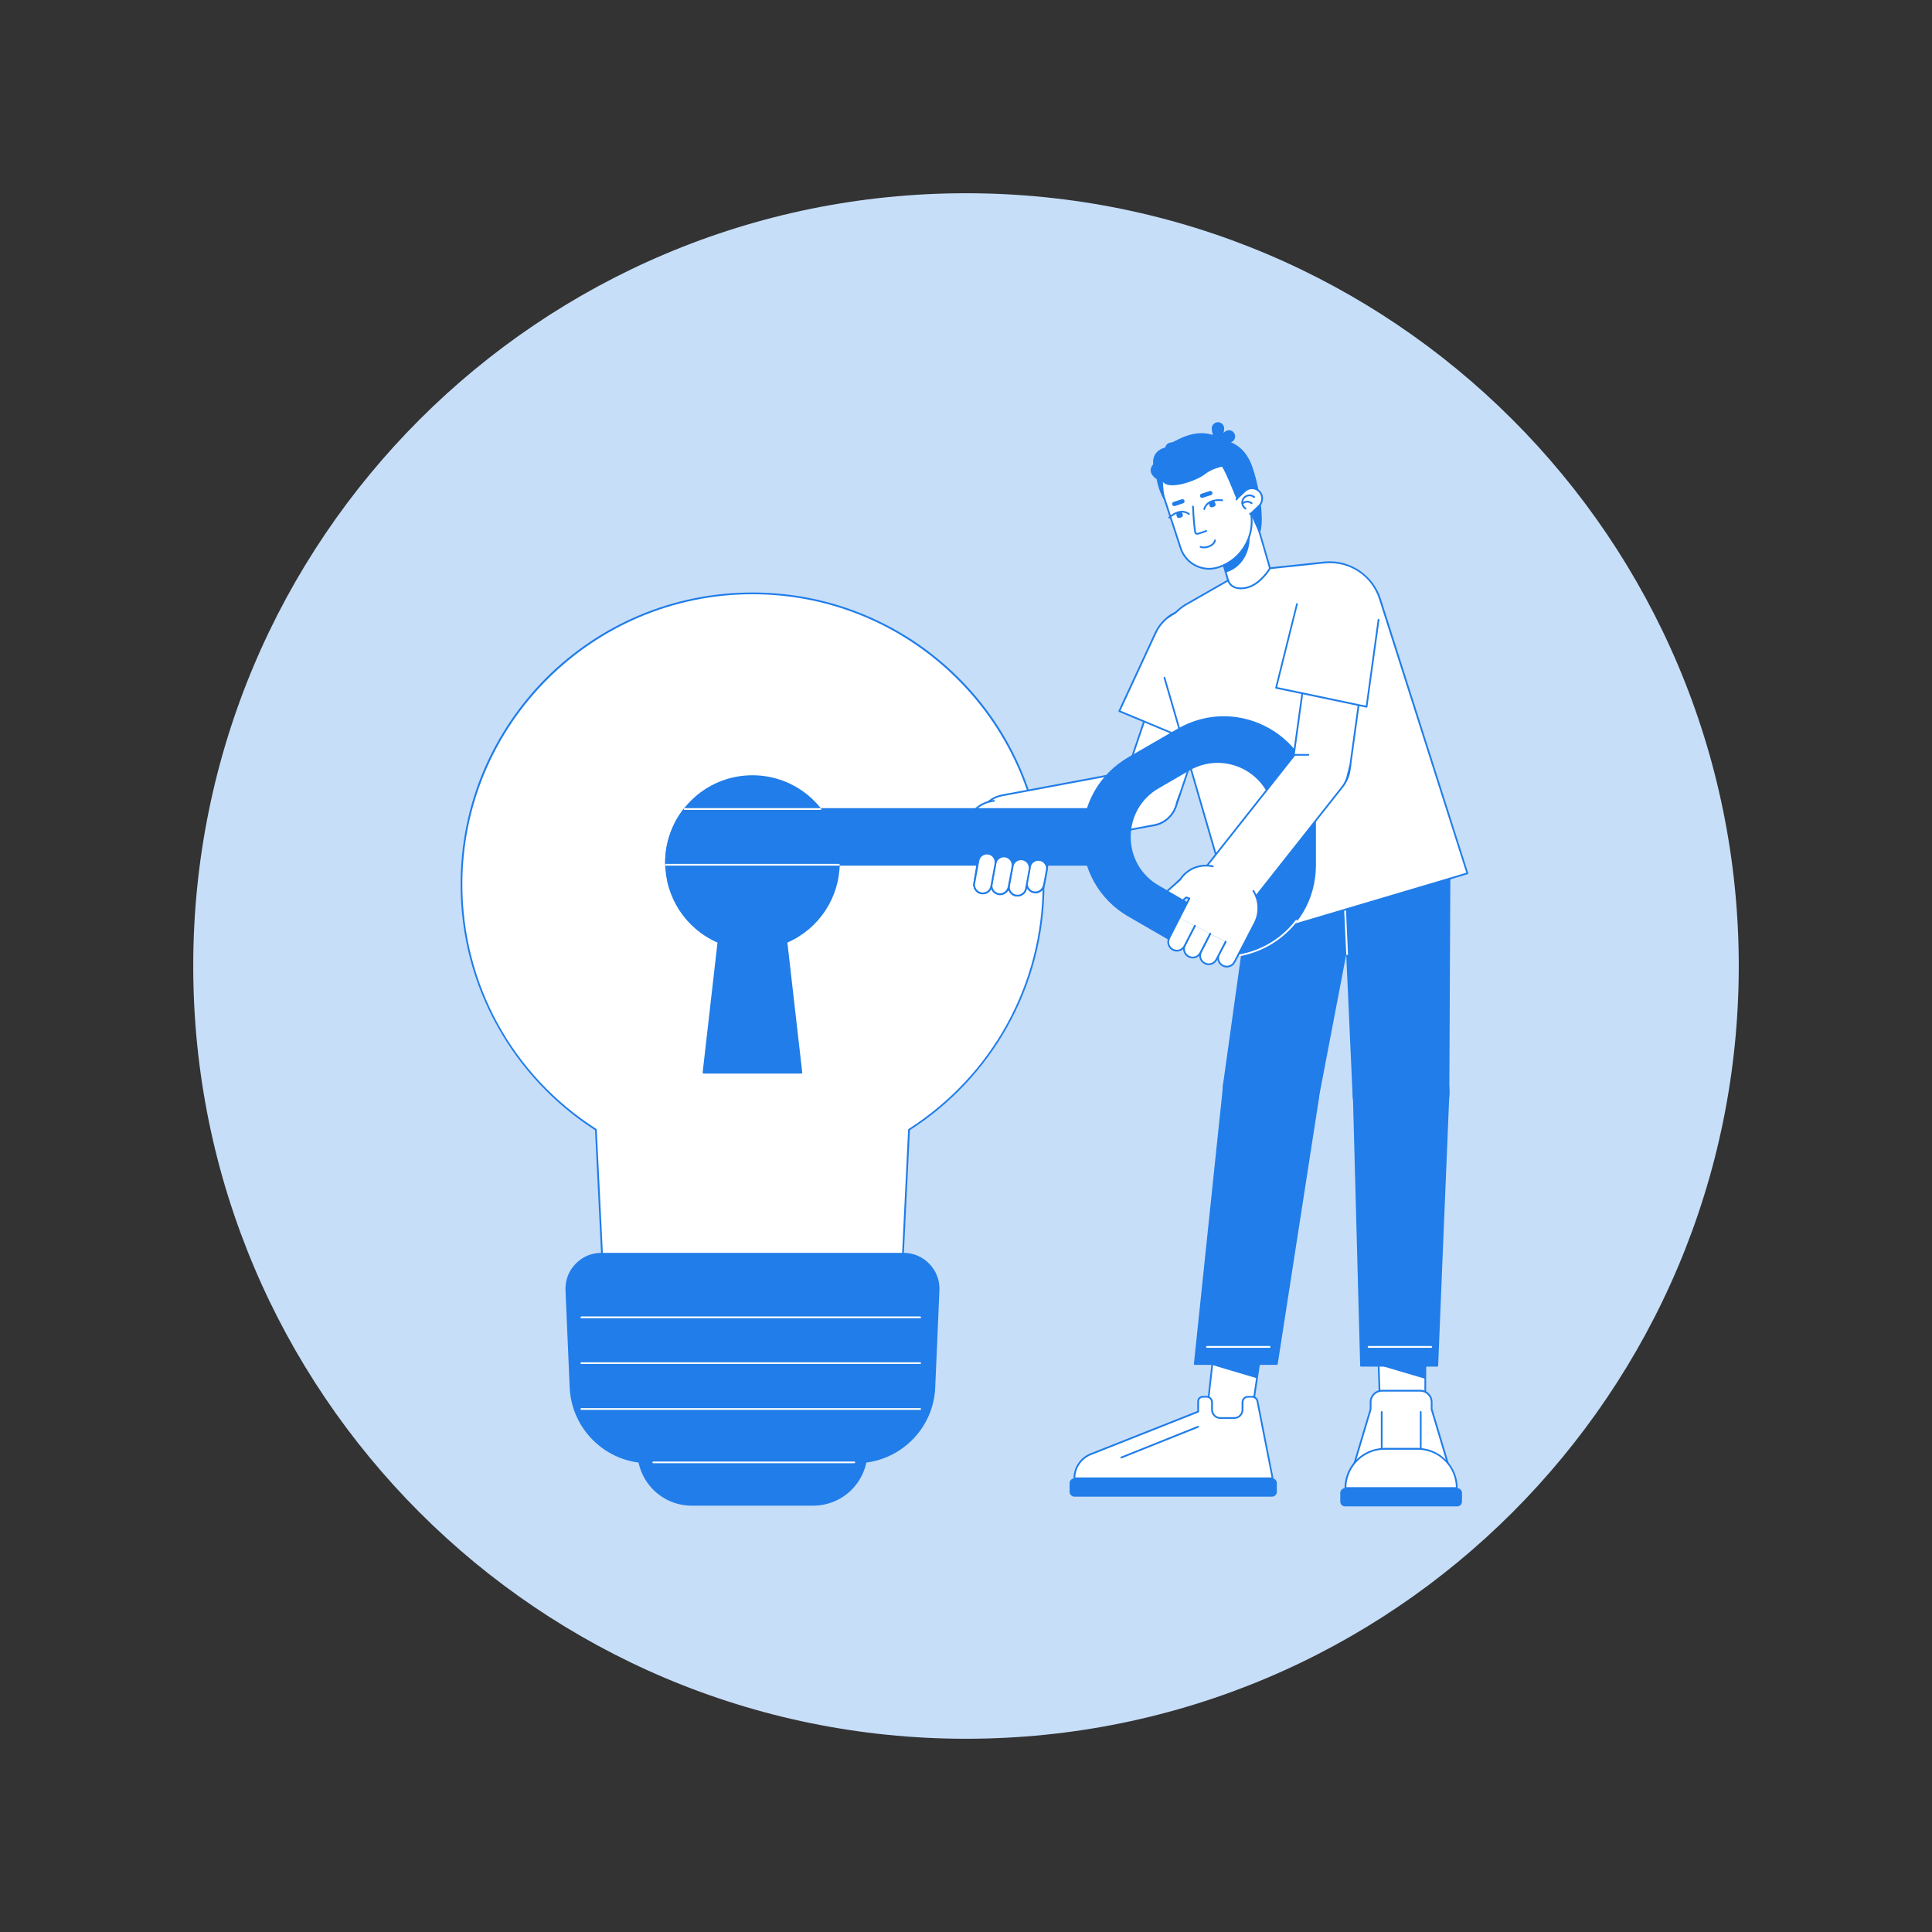
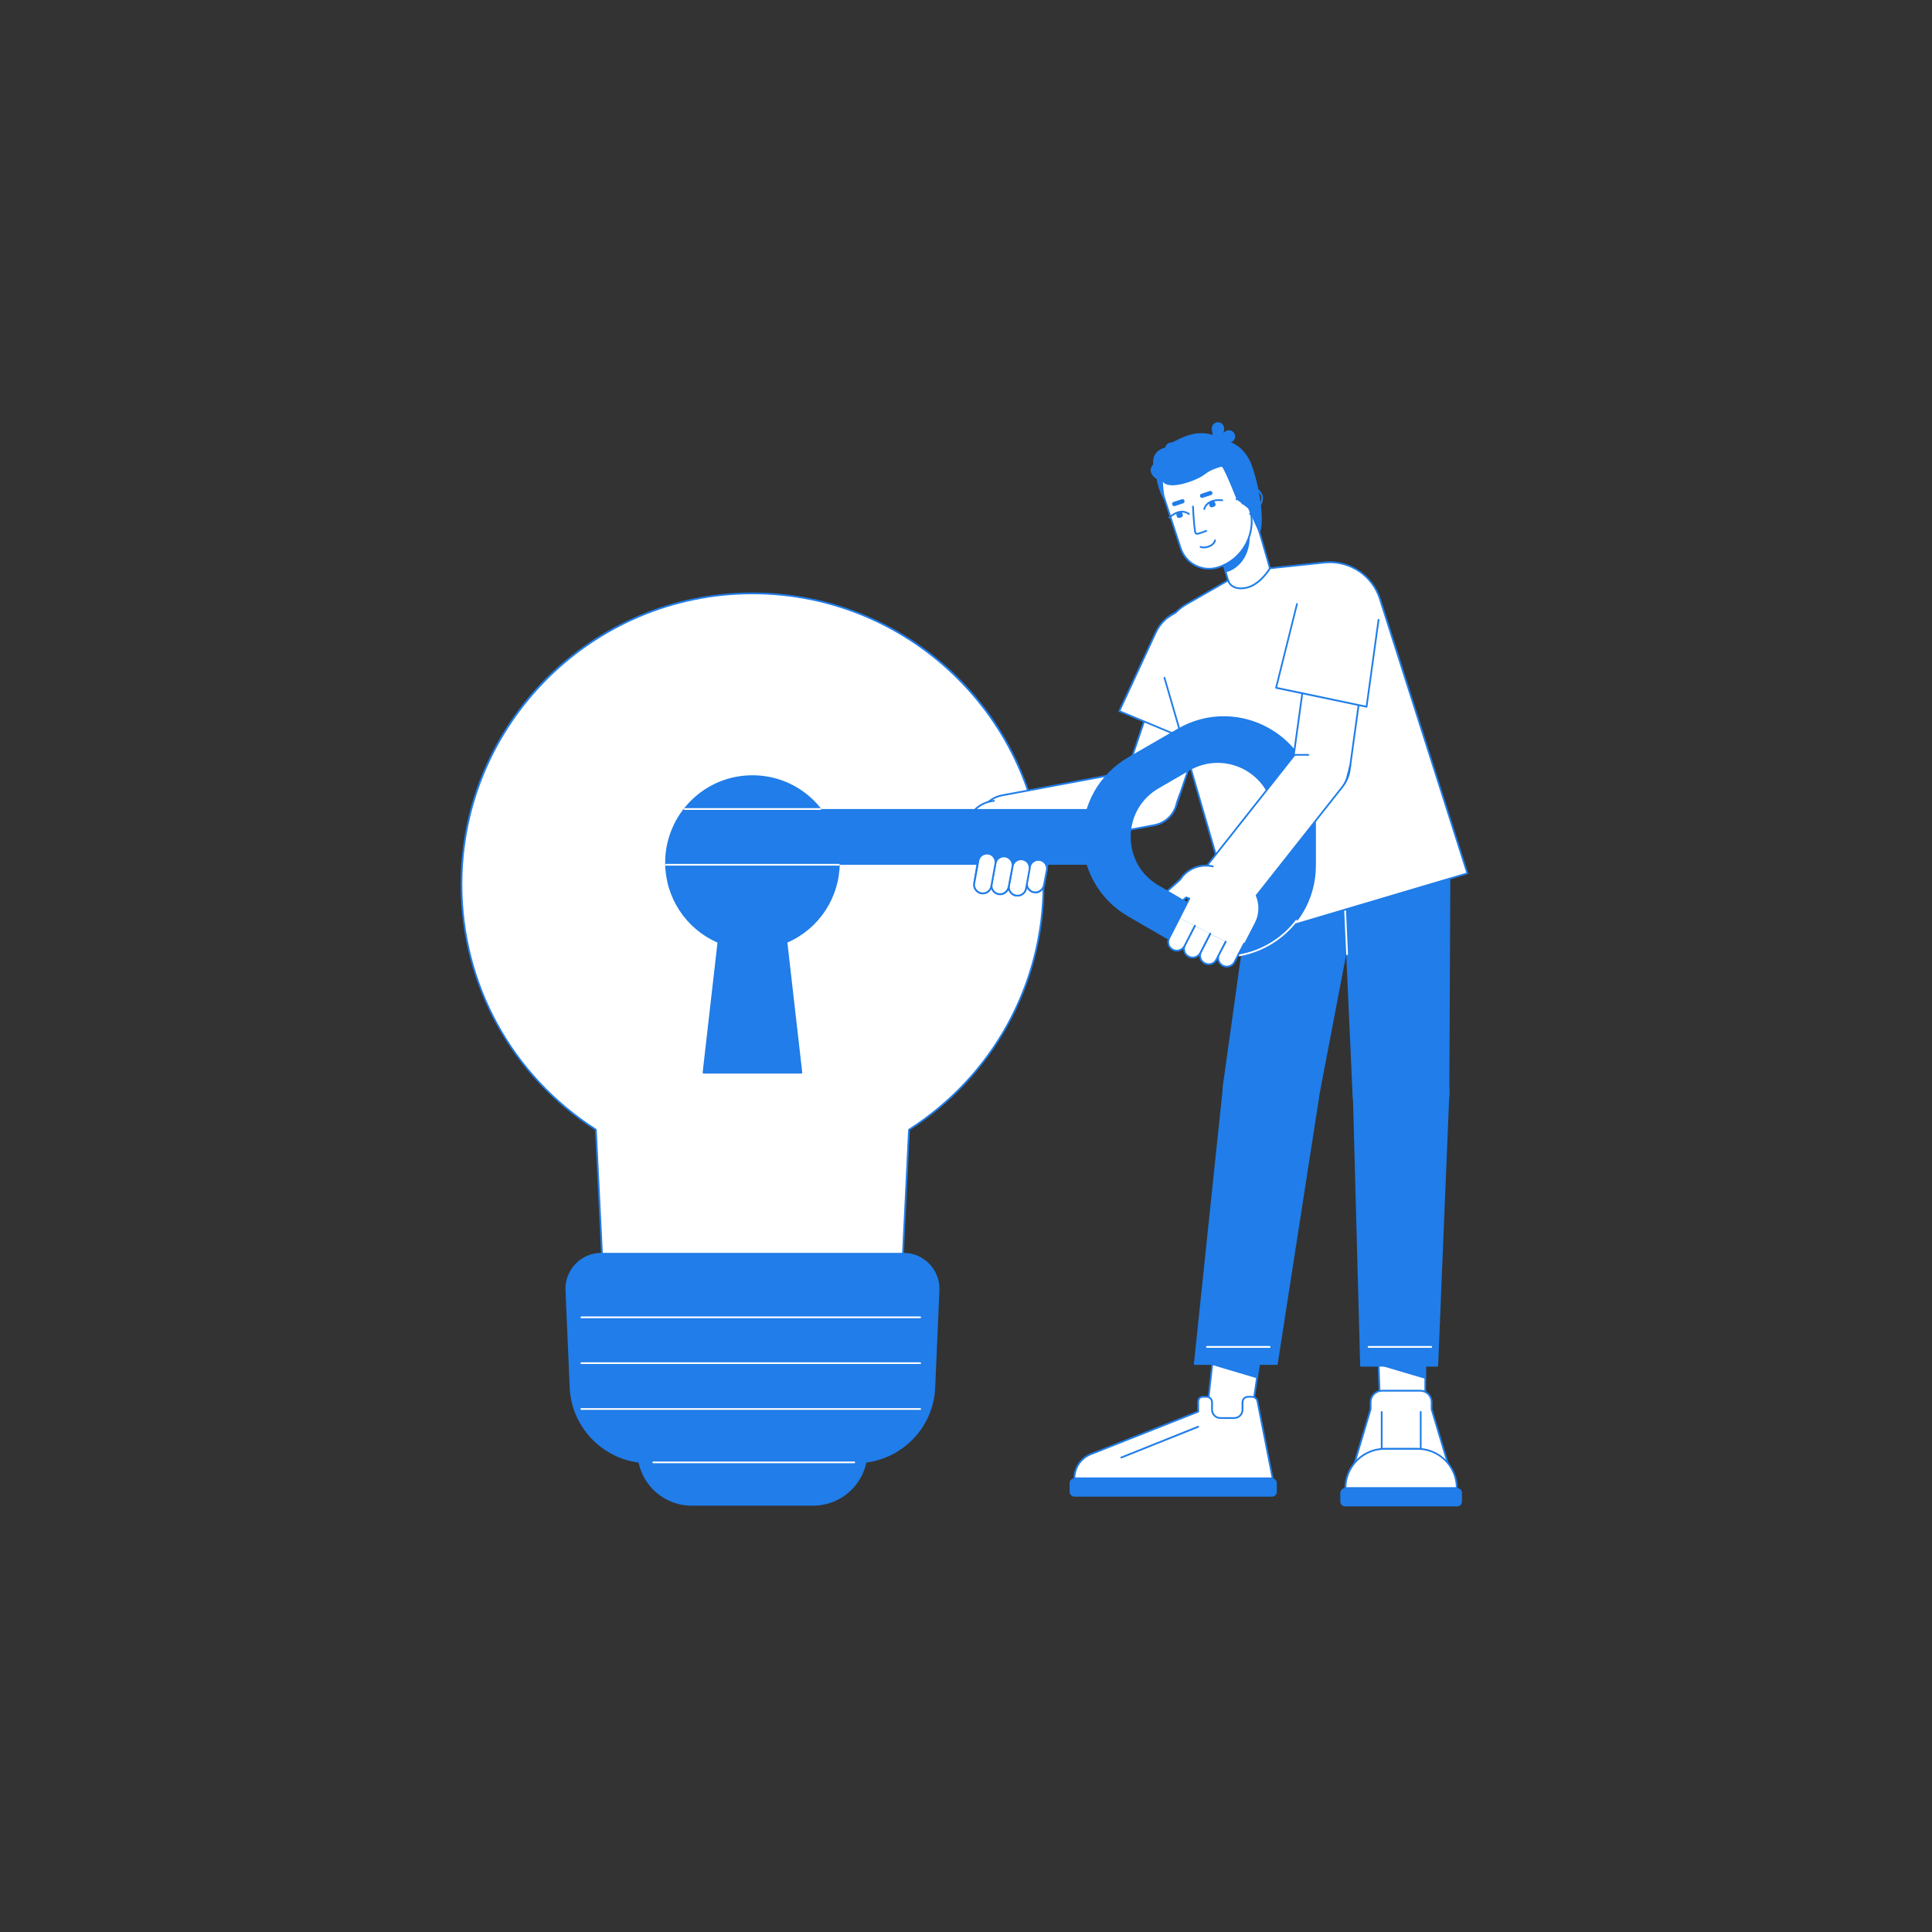
<svg xmlns="http://www.w3.org/2000/svg" width="128" viewBox="0 0 96 96" height="128" preserveAspectRatio="xMidYMid meet">
  <rect x="0" y="0" width="96" height="96" fill="#333333" stroke="none" />
  <defs>
    <clipPath id="a073050152">
-       <path d="M 9.602 9.602 L 86.398 9.602 L 86.398 86.398 L 9.602 86.398 Z M 9.602 9.602 " clip-rule="nonzero" />
-     </clipPath>
+       </clipPath>
    <clipPath id="4d3662f5ea">
      <path d="M 48 9.602 C 26.793 9.602 9.602 26.793 9.602 48 C 9.602 69.207 26.793 86.398 48 86.398 C 69.207 86.398 86.398 69.207 86.398 48 C 86.398 26.793 69.207 9.602 48 9.602 Z M 48 9.602 " clip-rule="nonzero" />
    </clipPath>
    <clipPath id="8668b76352">
      <path d="M 22.871 29 L 52 29 L 52 65 L 22.871 65 Z M 22.871 29 " clip-rule="nonzero" />
    </clipPath>
    <clipPath id="35865929e5">
      <path d="M 31 67 L 44 67 L 44 74.98 L 31 74.98 Z M 31 67 " clip-rule="nonzero" />
    </clipPath>
    <clipPath id="1fedb0aebe">
      <path d="M 31 66 L 44 66 L 44 74.98 L 31 74.98 Z M 31 66 " clip-rule="nonzero" />
    </clipPath>
    <clipPath id="4c3196e4c1">
      <path d="M 53 73 L 64 73 L 64 74.98 L 53 74.98 Z M 53 73 " clip-rule="nonzero" />
    </clipPath>
    <clipPath id="1f4f6bed47">
      <path d="M 66 73 L 73 73 L 73 74.98 L 66 74.98 Z M 66 73 " clip-rule="nonzero" />
    </clipPath>
    <clipPath id="38b993b470">
      <path d="M 60 20.98 L 61 20.98 L 61 23 L 60 23 Z M 60 20.98 " clip-rule="nonzero" />
    </clipPath>
  </defs>
  <g clip-path="url(#a073050152)">
    <g clip-path="url(#4d3662f5ea)">
      <path fill="#c7def9" d="M 9.602 9.602 L 86.398 9.602 L 86.398 86.398 L 9.602 86.398 Z M 9.602 9.602 " fill-opacity="1" fill-rule="nonzero" />
    </g>
  </g>
  <g clip-path="url(#8668b76352)">
    <path fill="#ffffff" d="M 51.852 43.945 C 51.852 35.957 45.375 29.484 37.391 29.484 C 29.402 29.484 22.93 35.957 22.93 43.945 C 22.93 49.066 25.594 53.562 29.609 56.133 L 30.035 64.809 L 44.746 64.809 L 45.172 56.133 C 49.188 53.562 51.852 49.066 51.852 43.945 Z M 51.852 43.945 " fill-opacity="1" fill-rule="nonzero" />
    <path fill="#207de9" d="M 44.746 64.852 L 30.035 64.852 C 30.012 64.852 29.992 64.836 29.992 64.812 L 29.566 56.156 C 27.562 54.871 25.887 53.094 24.727 51.016 C 24.133 49.961 23.676 48.828 23.367 47.66 C 23.047 46.453 22.887 45.203 22.887 43.945 C 22.887 41.988 23.27 40.086 24.023 38.301 C 24.387 37.441 24.84 36.609 25.363 35.836 C 25.883 35.066 26.477 34.344 27.133 33.688 C 27.789 33.031 28.512 32.438 29.281 31.918 C 30.055 31.395 30.883 30.945 31.742 30.582 C 33.531 29.824 35.43 29.441 37.391 29.441 C 39.348 29.441 41.246 29.824 43.035 30.582 C 43.895 30.945 44.723 31.395 45.5 31.918 C 46.266 32.438 46.988 33.031 47.645 33.688 C 48.301 34.344 48.898 35.066 49.418 35.836 C 49.941 36.609 50.391 37.441 50.754 38.301 C 51.512 40.086 51.895 41.988 51.895 43.945 C 51.895 45.203 51.734 46.453 51.414 47.66 C 51.105 48.828 50.648 49.961 50.055 51.016 C 48.891 53.094 47.219 54.871 45.211 56.156 L 44.789 64.812 C 44.785 64.836 44.766 64.852 44.746 64.852 Z M 30.078 64.766 L 44.703 64.766 L 45.125 56.129 C 45.129 56.117 45.133 56.105 45.148 56.098 C 49.316 53.426 51.809 48.887 51.809 43.945 C 51.809 35.996 45.34 29.527 37.391 29.527 C 29.441 29.527 22.973 35.996 22.973 43.945 C 22.973 48.887 25.461 53.426 29.633 56.098 C 29.645 56.105 29.652 56.117 29.652 56.129 Z M 30.078 64.766 " fill-opacity="1" fill-rule="nonzero" />
  </g>
  <path fill="#207de9" d="M 41.684 42.859 C 41.684 40.488 39.762 38.566 37.391 38.566 C 35.02 38.566 33.094 40.488 33.094 42.859 C 33.094 44.633 34.168 46.152 35.699 46.809 L 34.957 53.297 L 39.82 53.297 L 39.078 46.809 C 40.609 46.152 41.684 44.633 41.684 42.859 Z M 41.684 42.859 " fill-opacity="1" fill-rule="nonzero" />
  <path fill="#207de9" d="M 39.82 53.344 L 34.957 53.344 C 34.945 53.344 34.934 53.336 34.926 53.328 C 34.918 53.316 34.914 53.305 34.914 53.293 L 35.652 46.836 C 34.07 46.145 33.051 44.586 33.051 42.859 C 33.051 42.277 33.168 41.707 33.395 41.172 C 33.609 40.656 33.926 40.191 34.324 39.793 C 34.719 39.395 35.184 39.082 35.699 38.863 C 36.234 38.637 36.805 38.523 37.391 38.523 C 37.977 38.523 38.543 38.637 39.078 38.863 C 39.594 39.082 40.059 39.395 40.457 39.793 C 40.855 40.191 41.168 40.656 41.387 41.172 C 41.613 41.707 41.727 42.277 41.727 42.859 C 41.727 44.586 40.707 46.145 39.125 46.836 L 39.863 53.293 C 39.867 53.305 39.863 53.316 39.852 53.328 C 39.844 53.336 39.832 53.344 39.82 53.344 Z M 35.008 53.254 L 39.773 53.254 L 39.035 46.812 C 39.035 46.793 39.043 46.777 39.062 46.77 C 40.629 46.098 41.641 44.562 41.641 42.859 C 41.641 40.516 39.734 38.609 37.391 38.609 C 35.047 38.609 33.141 40.516 33.141 42.859 C 33.141 44.562 34.152 46.098 35.719 46.77 C 35.734 46.777 35.746 46.793 35.742 46.812 Z M 35.008 53.254 " fill-opacity="1" fill-rule="nonzero" />
  <g clip-path="url(#35865929e5)">
    <path fill="#207de9" d="M 40.398 74.773 L 34.379 74.773 C 32.938 74.773 31.762 73.629 31.715 72.191 L 31.594 68.133 C 31.574 67.516 32.07 67.008 32.684 67.008 L 42.094 67.008 C 42.711 67.008 43.203 67.516 43.184 68.133 L 43.062 72.191 C 43.02 73.629 41.84 74.773 40.398 74.773 Z M 40.398 74.773 " fill-opacity="1" fill-rule="nonzero" />
  </g>
  <g clip-path="url(#1fedb0aebe)">
    <path fill="#207de9" d="M 40.398 74.816 L 34.379 74.816 C 33.672 74.816 33.004 74.547 32.492 74.055 C 31.984 73.559 31.695 72.898 31.672 72.191 L 31.551 68.133 C 31.543 67.824 31.656 67.531 31.871 67.309 C 32.086 67.086 32.375 66.965 32.684 66.965 L 42.094 66.965 C 42.402 66.965 42.691 67.086 42.906 67.309 C 43.125 67.531 43.238 67.824 43.227 68.133 L 43.105 72.191 C 43.086 72.898 42.793 73.559 42.285 74.055 C 41.777 74.547 41.105 74.816 40.398 74.816 Z M 32.684 67.051 C 32.398 67.051 32.133 67.164 31.934 67.371 C 31.734 67.574 31.629 67.844 31.637 68.133 L 31.762 72.188 C 31.805 73.613 32.953 74.73 34.379 74.73 L 40.398 74.73 C 41.824 74.73 42.977 73.613 43.02 72.188 L 43.141 68.133 C 43.148 67.844 43.043 67.574 42.848 67.371 C 42.648 67.164 42.379 67.051 42.094 67.051 Z M 32.684 67.051 " fill-opacity="1" fill-rule="nonzero" />
  </g>
  <path fill="#207de9" d="M 42.535 72.664 L 32.242 72.664 C 30.137 72.664 28.41 70.992 28.348 68.883 L 28.145 64.094 C 28.113 63.109 28.902 62.297 29.883 62.297 L 44.895 62.297 C 45.879 62.297 46.664 63.109 46.637 64.094 L 46.43 68.883 C 46.367 70.992 44.641 72.664 42.535 72.664 Z M 42.535 72.664 " fill-opacity="1" fill-rule="nonzero" />
  <path fill="#207de9" d="M 42.535 72.707 L 32.242 72.707 C 31.215 72.707 30.238 72.312 29.5 71.594 C 28.762 70.879 28.336 69.914 28.305 68.887 L 28.098 64.094 C 28.086 63.605 28.262 63.145 28.602 62.797 C 28.941 62.445 29.398 62.254 29.883 62.254 L 44.895 62.254 C 45.383 62.254 45.836 62.445 46.176 62.797 C 46.516 63.145 46.695 63.605 46.68 64.094 L 46.473 68.887 C 46.445 69.914 46.02 70.879 45.281 71.594 C 44.539 72.312 43.566 72.707 42.535 72.707 Z M 29.883 62.34 C 29.422 62.34 28.988 62.523 28.664 62.855 C 28.344 63.191 28.172 63.629 28.188 64.09 L 28.391 68.883 C 28.453 70.98 30.145 72.621 32.242 72.621 L 42.535 72.621 C 44.633 72.621 46.324 70.98 46.387 68.883 L 46.594 64.09 C 46.605 63.629 46.438 63.191 46.113 62.855 C 45.793 62.523 45.359 62.34 44.895 62.34 Z M 29.883 62.34 " fill-opacity="1" fill-rule="nonzero" />
  <path fill="#ffffff" d="M 45.719 65.5 L 28.887 65.5 C 28.863 65.5 28.844 65.48 28.844 65.457 C 28.844 65.434 28.863 65.414 28.887 65.414 L 45.719 65.414 C 45.746 65.414 45.766 65.434 45.766 65.457 C 45.766 65.48 45.746 65.5 45.719 65.5 Z M 45.719 65.5 " fill-opacity="1" fill-rule="nonzero" />
  <path fill="#ffffff" d="M 45.719 67.777 L 28.887 67.777 C 28.863 67.777 28.844 67.758 28.844 67.734 C 28.844 67.711 28.863 67.691 28.887 67.691 L 45.719 67.691 C 45.746 67.691 45.766 67.711 45.766 67.734 C 45.766 67.758 45.746 67.777 45.719 67.777 Z M 45.719 67.777 " fill-opacity="1" fill-rule="nonzero" />
  <path fill="#ffffff" d="M 45.719 70.055 L 28.887 70.055 C 28.863 70.055 28.844 70.035 28.844 70.012 C 28.844 69.988 28.863 69.969 28.887 69.969 L 45.719 69.969 C 45.746 69.969 45.766 69.988 45.766 70.012 C 45.766 70.035 45.746 70.055 45.719 70.055 Z M 45.719 70.055 " fill-opacity="1" fill-rule="nonzero" />
  <path fill="#ffffff" d="M 42.449 72.707 L 32.461 72.707 C 32.438 72.707 32.418 72.688 32.418 72.664 C 32.418 72.641 32.438 72.621 32.461 72.621 L 42.449 72.621 C 42.473 72.621 42.492 72.641 42.492 72.664 C 42.492 72.688 42.473 72.707 42.449 72.707 Z M 42.449 72.707 " fill-opacity="1" fill-rule="nonzero" />
  <path fill="#207de9" d="M 60.832 53.773 L 62.645 40.785 C 62.648 40.758 62.652 40.73 62.656 40.707 C 62.898 39.238 64.285 38.25 65.75 38.492 C 67.219 38.734 68.211 40.117 67.969 41.586 C 67.961 41.609 67.957 41.637 67.953 41.664 C 67.953 41.664 65.488 54.543 65.488 54.543 C 65.273 55.828 64.059 56.699 62.773 56.488 C 61.488 56.273 60.617 55.059 60.832 53.773 Z M 60.832 53.773 " fill-opacity="1" fill-rule="nonzero" />
  <path fill="#207de9" d="M 63.16 56.562 C 63.031 56.562 62.898 56.551 62.766 56.531 C 61.461 56.312 60.57 55.074 60.789 53.766 L 62.602 40.777 C 62.605 40.746 62.609 40.723 62.613 40.699 C 62.734 39.98 63.125 39.348 63.719 38.922 C 64.312 38.496 65.039 38.328 65.758 38.449 C 66.48 38.566 67.109 38.961 67.535 39.555 C 67.961 40.148 68.129 40.871 68.008 41.594 C 68.004 41.617 68 41.641 67.996 41.672 C 67.992 41.68 67.992 41.691 67.988 41.707 L 67.609 43.684 L 66.762 48.113 L 65.531 54.551 C 65.336 55.727 64.316 56.562 63.16 56.562 Z M 65.305 38.496 C 64.758 38.496 64.227 38.668 63.77 38.992 C 63.195 39.406 62.816 40.016 62.699 40.715 C 62.695 40.734 62.691 40.758 62.688 40.789 L 60.875 53.777 C 60.875 53.781 60.875 53.781 60.875 53.781 C 60.664 55.039 61.52 56.234 62.781 56.445 C 64.043 56.652 65.234 55.797 65.445 54.535 C 65.469 54.406 67.898 41.723 67.91 41.656 C 67.914 41.625 67.922 41.602 67.926 41.578 C 68.164 40.137 67.184 38.773 65.746 38.535 C 65.598 38.508 65.453 38.496 65.305 38.496 Z M 65.305 38.496 " fill-opacity="1" fill-rule="nonzero" />
  <path fill="#ffffff" d="M 62.086 71.004 L 59.879 71.004 L 60.551 64.996 L 62.973 64.996 Z M 62.086 71.004 " fill-opacity="1" fill-rule="nonzero" />
  <path fill="#207de9" d="M 62.086 71.051 L 59.879 71.051 C 59.867 71.051 59.855 71.043 59.848 71.035 C 59.84 71.023 59.836 71.012 59.836 71 L 60.508 64.992 C 60.512 64.969 60.527 64.953 60.551 64.953 L 62.973 64.953 C 62.984 64.953 62.996 64.961 63.004 64.969 C 63.016 64.977 63.02 64.992 63.016 65.004 L 62.129 71.012 C 62.125 71.035 62.109 71.051 62.086 71.051 Z M 59.926 70.961 L 62.047 70.961 L 62.922 65.039 L 60.59 65.039 Z M 59.926 70.961 " fill-opacity="1" fill-rule="nonzero" />
  <path fill="#207de9" d="M 62.477 68.492 L 60.215 67.82 L 62.543 67.777 Z M 62.477 68.492 " fill-opacity="1" fill-rule="nonzero" />
  <g clip-path="url(#4c3196e4c1)">
    <path fill="#207de9" d="M 53.387 74.367 L 63.207 74.367 C 63.34 74.367 63.445 74.262 63.445 74.129 L 63.445 73.695 C 63.445 73.562 63.34 73.457 63.207 73.457 L 53.387 73.457 C 53.258 73.457 53.148 73.562 53.148 73.695 L 53.148 74.129 C 53.148 74.262 53.258 74.367 53.387 74.367 Z M 53.387 74.367 " fill-opacity="1" fill-rule="nonzero" />
  </g>
  <path fill="#ffffff" d="M 59.762 69.406 L 59.961 69.406 C 60.105 69.406 60.223 69.527 60.223 69.672 L 60.223 70.047 C 60.223 70.277 60.41 70.461 60.637 70.461 L 61.328 70.461 C 61.555 70.461 61.738 70.277 61.738 70.047 L 61.738 69.672 C 61.738 69.527 61.859 69.406 62.004 69.406 L 62.219 69.406 C 62.344 69.406 62.453 69.496 62.48 69.621 L 63.234 73.457 L 53.387 73.457 C 53.387 72.926 53.711 72.449 54.203 72.254 L 59.539 70.141 L 59.539 69.633 C 59.539 69.508 59.637 69.406 59.762 69.406 Z M 59.762 69.406 " fill-opacity="1" fill-rule="nonzero" />
  <path fill="#207de9" d="M 53.387 73.5 C 53.375 73.5 53.363 73.496 53.355 73.488 C 53.348 73.48 53.344 73.469 53.344 73.457 C 53.344 73.188 53.422 72.93 53.574 72.707 C 53.727 72.484 53.938 72.312 54.188 72.215 L 59.492 70.113 L 59.492 69.633 C 59.492 69.484 59.613 69.363 59.762 69.363 L 59.961 69.363 C 60.129 69.363 60.27 69.504 60.27 69.672 L 60.27 70.047 C 60.27 70.254 60.434 70.418 60.637 70.418 L 61.328 70.418 C 61.531 70.418 61.695 70.254 61.695 70.047 L 61.695 69.672 C 61.695 69.504 61.836 69.363 62.004 69.363 L 62.219 69.363 C 62.367 69.363 62.492 69.469 62.523 69.613 L 63.277 73.449 C 63.281 73.461 63.277 73.473 63.27 73.484 C 63.262 73.496 63.25 73.5 63.234 73.5 Z M 59.762 69.449 C 59.664 69.449 59.582 69.531 59.582 69.633 L 59.582 70.141 C 59.582 70.16 59.57 70.176 59.555 70.184 L 54.219 72.297 C 53.754 72.48 53.449 72.918 53.43 73.414 L 63.184 73.414 L 62.438 69.629 C 62.414 69.527 62.324 69.449 62.219 69.449 L 62.004 69.449 C 61.883 69.449 61.785 69.551 61.785 69.672 L 61.785 70.047 C 61.785 70.301 61.578 70.504 61.328 70.504 L 60.637 70.504 C 60.387 70.504 60.18 70.301 60.18 70.047 L 60.18 69.672 C 60.18 69.551 60.082 69.449 59.961 69.449 Z M 59.762 69.449 " fill-opacity="1" fill-rule="nonzero" />
  <path fill="#207de9" d="M 55.715 72.469 C 55.699 72.469 55.684 72.457 55.676 72.441 C 55.668 72.418 55.676 72.395 55.699 72.383 L 59.52 70.852 C 59.543 70.844 59.57 70.852 59.578 70.875 C 59.586 70.898 59.574 70.922 59.555 70.934 L 55.73 72.465 C 55.727 72.465 55.723 72.469 55.715 72.469 Z M 55.715 72.469 " fill-opacity="1" fill-rule="nonzero" />
  <path fill="#207de9" d="M 63.52 51.941 C 62.23 51.738 61.023 52.621 60.82 53.906 C 60.809 53.973 60.805 54.043 60.801 54.105 C 60.797 54.105 59.367 67.777 59.367 67.777 L 63.445 67.777 L 65.484 54.641 C 65.688 53.352 64.809 52.145 63.52 51.941 Z M 63.52 51.941 " fill-opacity="1" fill-rule="nonzero" />
  <path fill="#207de9" d="M 63.445 67.82 L 59.367 67.82 C 59.355 67.82 59.344 67.812 59.336 67.805 C 59.328 67.797 59.324 67.785 59.324 67.773 C 59.324 67.773 59.68 64.355 60.039 60.938 C 60.219 59.23 60.398 57.52 60.531 56.238 C 60.598 55.598 60.656 55.062 60.695 54.691 L 60.754 54.113 C 60.754 54.109 60.754 54.105 60.754 54.105 C 60.762 54.031 60.77 53.965 60.777 53.902 C 60.879 53.266 61.219 52.711 61.738 52.332 C 62.258 51.953 62.891 51.801 63.527 51.898 C 64.16 52 64.719 52.34 65.094 52.859 C 65.473 53.379 65.629 54.012 65.527 54.648 L 63.488 67.781 C 63.484 67.805 63.469 67.82 63.445 67.82 Z M 59.414 67.734 L 63.41 67.734 L 65.441 54.633 C 65.539 54.023 65.391 53.41 65.027 52.91 C 64.66 52.41 64.125 52.082 63.512 51.984 C 62.902 51.891 62.289 52.035 61.789 52.402 C 61.289 52.766 60.961 53.305 60.863 53.914 C 60.855 53.977 60.848 54.039 60.844 54.109 C 60.844 54.109 60.844 54.113 60.844 54.113 C 60.832 54.203 59.508 66.844 59.414 67.734 Z M 59.414 67.734 " fill-opacity="1" fill-rule="nonzero" />
  <path fill="#ffffff" d="M 63.086 66.973 L 59.973 66.973 C 59.949 66.973 59.93 66.953 59.93 66.926 C 59.93 66.902 59.949 66.883 59.973 66.883 L 63.086 66.883 C 63.109 66.883 63.129 66.902 63.129 66.926 C 63.129 66.953 63.109 66.973 63.086 66.973 Z M 63.086 66.973 " fill-opacity="1" fill-rule="nonzero" />
  <path fill="#207de9" d="M 70.555 40.828 C 70.555 41.289 70.465 41.73 70.289 42.152 C 70.113 42.578 69.863 42.953 69.539 43.277 C 69.215 43.602 68.84 43.852 68.418 44.027 C 67.992 44.203 67.551 44.289 67.094 44.289 C 66.637 44.289 66.195 44.203 65.77 44.027 C 65.348 43.852 64.973 43.602 64.648 43.277 C 64.324 42.953 64.074 42.578 63.898 42.152 C 63.723 41.73 63.633 41.289 63.633 40.828 C 63.633 40.371 63.723 39.93 63.898 39.504 C 64.074 39.082 64.324 38.707 64.648 38.383 C 64.973 38.059 65.348 37.809 65.77 37.633 C 66.195 37.457 66.637 37.371 67.094 37.371 C 67.551 37.371 67.992 37.457 68.418 37.633 C 68.84 37.809 69.215 38.059 69.539 38.383 C 69.863 38.707 70.113 39.082 70.289 39.504 C 70.465 39.93 70.555 40.371 70.555 40.828 Z M 70.555 40.828 " fill-opacity="1" fill-rule="nonzero" />
  <path fill="#207de9" d="M 69.293 38.434 C 70.777 38.402 72.008 39.582 72.035 41.07 C 72.035 41.094 72.035 41.121 72.035 41.148 C 72.035 41.148 71.973 54.262 71.973 54.262 C 71.996 55.566 70.961 56.645 69.66 56.668 C 68.355 56.695 67.277 55.66 67.25 54.355 L 66.656 41.258 C 66.656 41.23 66.656 41.203 66.656 41.176 C 66.625 39.691 67.805 38.461 69.293 38.434 Z M 69.293 38.434 " fill-opacity="1" fill-rule="nonzero" />
  <path fill="#207de9" d="M 69.609 56.715 C 68.984 56.715 68.398 56.477 67.945 56.043 C 67.484 55.598 67.219 55 67.207 54.359 L 66.613 41.258 C 66.613 41.227 66.613 41.199 66.613 41.18 C 66.598 40.449 66.867 39.754 67.375 39.23 C 67.879 38.703 68.559 38.402 69.289 38.391 C 70.02 38.375 70.715 38.645 71.238 39.152 C 71.766 39.656 72.066 40.336 72.078 41.066 C 72.078 41.094 72.078 41.117 72.078 41.148 C 72.078 41.156 72.078 41.168 72.078 41.188 L 72.047 47.707 L 72.016 54.262 C 72.027 54.902 71.789 55.512 71.344 55.977 C 70.898 56.438 70.301 56.699 69.66 56.715 C 69.645 56.715 69.625 56.715 69.609 56.715 Z M 69.293 38.477 C 68.586 38.488 67.926 38.777 67.438 39.289 C 66.945 39.797 66.684 40.469 66.699 41.176 C 66.699 41.199 66.699 41.223 66.703 41.254 L 67.293 54.355 C 67.309 54.977 67.559 55.551 68.008 55.98 C 68.453 56.41 69.039 56.637 69.656 56.625 C 70.277 56.613 70.852 56.359 71.281 55.914 C 71.711 55.469 71.941 54.883 71.926 54.262 C 71.93 54.133 71.992 41.223 71.992 41.148 C 71.992 41.117 71.992 41.094 71.992 41.07 C 71.977 40.363 71.691 39.703 71.18 39.215 C 70.668 38.723 70 38.461 69.293 38.477 Z M 69.293 38.477 " fill-opacity="1" fill-rule="nonzero" />
  <path fill="#ffffff" d="M 66.938 47.457 C 66.914 47.457 66.895 47.438 66.895 47.414 L 66.793 45.266 C 66.793 45.242 66.812 45.219 66.836 45.219 C 66.859 45.219 66.879 45.238 66.883 45.262 L 66.98 47.41 C 66.98 47.434 66.961 47.457 66.938 47.457 Z M 66.938 47.457 " fill-opacity="1" fill-rule="nonzero" />
  <path fill="#ffffff" d="M 70.816 71.004 L 68.609 71.004 L 68.41 64.996 L 70.832 64.996 Z M 70.816 71.004 " fill-opacity="1" fill-rule="nonzero" />
  <path fill="#207de9" d="M 70.816 71.051 L 68.609 71.051 C 68.586 71.051 68.566 71.031 68.566 71.008 L 68.367 65 C 68.367 64.988 68.371 64.977 68.379 64.969 C 68.387 64.957 68.398 64.953 68.41 64.953 L 70.832 64.953 C 70.844 64.953 70.855 64.957 70.863 64.965 C 70.871 64.977 70.875 64.984 70.875 64.996 L 70.859 71.004 C 70.859 71.031 70.84 71.051 70.816 71.051 Z M 68.652 70.961 L 70.773 70.961 L 70.789 65.039 L 68.453 65.039 Z M 68.652 70.961 " fill-opacity="1" fill-rule="nonzero" />
  <path fill="#207de9" d="M 70.832 68.516 L 68.52 67.832 L 70.832 67.832 Z M 70.832 68.516 " fill-opacity="1" fill-rule="nonzero" />
  <g clip-path="url(#1f4f6bed47)">
    <path fill="#207de9" d="M 72.406 74.852 L 66.836 74.852 C 66.703 74.852 66.598 74.746 66.598 74.613 L 66.598 74.184 C 66.598 74.051 66.703 73.945 66.836 73.945 L 72.406 73.945 C 72.539 73.945 72.645 74.051 72.645 74.184 L 72.645 74.613 C 72.645 74.746 72.539 74.852 72.406 74.852 Z M 72.406 74.852 " fill-opacity="1" fill-rule="nonzero" />
  </g>
  <path fill="#ffffff" d="M 72.309 73.941 L 66.934 73.941 L 68.105 70.023 L 68.105 69.668 C 68.105 69.355 68.359 69.105 68.672 69.105 L 70.57 69.105 C 70.883 69.105 71.137 69.355 71.137 69.668 L 71.137 70.023 Z M 72.309 73.941 " fill-opacity="1" fill-rule="nonzero" />
  <path fill="#207de9" d="M 72.309 73.988 L 66.934 73.988 C 66.918 73.988 66.906 73.98 66.898 73.969 C 66.891 73.957 66.887 73.945 66.891 73.93 L 68.062 70.016 L 68.062 69.668 C 68.062 69.332 68.336 69.059 68.672 69.059 L 70.57 69.059 C 70.906 69.059 71.18 69.332 71.18 69.668 L 71.18 70.016 L 72.352 73.93 C 72.355 73.945 72.352 73.957 72.344 73.969 C 72.336 73.98 72.32 73.988 72.309 73.988 Z M 66.992 73.898 L 72.25 73.898 L 71.094 70.035 C 71.094 70.031 71.094 70.027 71.094 70.023 L 71.094 69.668 C 71.094 69.383 70.859 69.148 70.57 69.148 L 68.672 69.148 C 68.383 69.148 68.148 69.383 68.148 69.668 L 68.148 70.023 C 68.148 70.027 68.148 70.031 68.148 70.035 Z M 66.992 73.898 " fill-opacity="1" fill-rule="nonzero" />
  <path fill="#ffffff" d="M 72.387 73.945 L 66.852 73.945 C 66.852 72.961 67.578 72.148 68.52 72.012 C 68.613 71.996 68.707 71.992 68.805 71.992 L 70.434 71.992 C 70.547 71.992 70.656 72 70.762 72.02 C 71.684 72.176 72.387 72.977 72.387 73.945 Z M 72.387 73.945 " fill-opacity="1" fill-rule="nonzero" />
  <path fill="#207de9" d="M 72.387 73.988 L 66.852 73.988 C 66.828 73.988 66.809 73.969 66.809 73.945 C 66.809 73.461 66.984 72.996 67.301 72.633 C 67.613 72.273 68.043 72.039 68.512 71.969 C 68.609 71.953 68.707 71.945 68.805 71.945 L 70.434 71.945 C 70.547 71.945 70.66 71.957 70.77 71.977 C 71.23 72.055 71.648 72.293 71.953 72.648 C 72.262 73.008 72.43 73.469 72.43 73.945 C 72.43 73.969 72.41 73.988 72.387 73.988 Z M 66.898 73.898 L 72.344 73.898 C 72.324 72.984 71.664 72.215 70.754 72.062 C 70.652 72.043 70.543 72.035 70.434 72.035 L 68.805 72.035 C 68.711 72.035 68.617 72.039 68.527 72.055 C 67.609 72.188 66.918 72.977 66.898 73.898 Z M 66.898 73.898 " fill-opacity="1" fill-rule="nonzero" />
  <path fill="#207de9" d="M 68.656 72.035 C 68.633 72.035 68.613 72.016 68.613 71.992 L 68.613 70.16 C 68.613 70.137 68.633 70.117 68.656 70.117 C 68.68 70.117 68.699 70.137 68.699 70.16 L 68.699 71.992 C 68.699 72.016 68.68 72.035 68.656 72.035 Z M 68.656 72.035 " fill-opacity="1" fill-rule="nonzero" />
  <path fill="#207de9" d="M 70.594 72.035 C 70.57 72.035 70.551 72.016 70.551 71.992 L 70.551 70.16 C 70.551 70.137 70.57 70.117 70.594 70.117 C 70.617 70.117 70.637 70.137 70.637 70.16 L 70.637 71.992 C 70.637 72.016 70.617 72.035 70.594 72.035 Z M 70.594 72.035 " fill-opacity="1" fill-rule="nonzero" />
  <path fill="#207de9" d="M 69.652 51.887 C 70.953 51.902 71.996 52.973 71.98 54.277 C 71.98 54.344 71.977 54.41 71.969 54.477 C 71.969 54.477 71.414 67.863 71.414 67.863 L 67.629 67.863 L 67.262 54.215 C 67.277 52.91 68.348 51.867 69.652 51.887 Z M 69.652 51.887 " fill-opacity="1" fill-rule="nonzero" />
  <path fill="#207de9" d="M 71.414 67.906 L 67.629 67.906 C 67.605 67.906 67.586 67.887 67.586 67.863 L 67.219 54.215 C 67.227 53.57 67.484 52.973 67.941 52.523 C 68.402 52.074 69.012 51.832 69.652 51.84 C 70.293 51.852 70.895 52.109 71.344 52.566 C 71.789 53.027 72.031 53.637 72.023 54.277 C 72.023 54.34 72.02 54.406 72.012 54.48 C 72.012 54.484 72.012 54.484 72.012 54.488 L 71.988 55.055 C 71.973 55.422 71.953 55.941 71.926 56.57 C 71.875 57.824 71.805 59.5 71.734 61.172 C 71.598 64.52 71.461 67.863 71.461 67.863 C 71.457 67.887 71.438 67.906 71.414 67.906 Z M 67.672 67.82 L 71.375 67.82 C 71.41 66.996 71.922 54.566 71.926 54.477 C 71.926 54.477 71.926 54.473 71.926 54.473 C 71.934 54.402 71.938 54.336 71.938 54.277 C 71.945 53.656 71.711 53.07 71.281 52.629 C 70.848 52.184 70.27 51.938 69.652 51.93 C 69.031 51.922 68.445 52.152 68.004 52.586 C 67.562 53.016 67.312 53.594 67.305 54.215 Z M 67.672 67.82 " fill-opacity="1" fill-rule="nonzero" />
  <path fill="#ffffff" d="M 71.117 66.973 L 68.004 66.973 C 67.98 66.973 67.961 66.953 67.961 66.926 C 67.961 66.902 67.98 66.883 68.004 66.883 L 71.117 66.883 C 71.141 66.883 71.16 66.902 71.16 66.926 C 71.16 66.953 71.141 66.973 71.117 66.973 Z M 71.117 66.973 " fill-opacity="1" fill-rule="nonzero" />
  <path fill="#ffffff" d="M 58.641 43.711 L 59.211 44.352 L 57.727 45.676 C 57.551 45.832 57.277 45.816 57.121 45.641 C 56.965 45.465 56.977 45.191 57.156 45.035 Z M 58.641 43.711 " fill-opacity="1" fill-rule="nonzero" />
  <path fill="#207de9" d="M 57.441 45.828 C 57.434 45.828 57.426 45.828 57.414 45.828 C 57.289 45.82 57.172 45.766 57.09 45.668 C 57.004 45.574 56.961 45.453 56.969 45.328 C 56.977 45.203 57.031 45.086 57.125 45 L 58.609 43.676 C 58.629 43.66 58.656 43.664 58.672 43.68 C 58.688 43.699 58.688 43.727 58.668 43.742 L 57.184 45.066 C 57.105 45.137 57.062 45.23 57.055 45.332 C 57.051 45.438 57.086 45.535 57.152 45.613 C 57.223 45.688 57.316 45.734 57.418 45.742 C 57.523 45.746 57.621 45.711 57.699 45.645 L 58.91 44.559 C 58.93 44.543 58.957 44.547 58.973 44.562 C 58.988 44.582 58.988 44.609 58.969 44.625 L 57.758 45.707 C 57.668 45.785 57.559 45.828 57.441 45.828 Z M 57.441 45.828 " fill-opacity="1" fill-rule="nonzero" />
  <path fill="#ffffff" d="M 56.625 40.953 C 55.879 40.703 55.48 39.895 55.73 39.148 L 58.305 31.539 C 58.559 30.793 59.367 30.395 60.113 30.645 C 60.855 30.898 61.258 31.707 61.004 32.453 L 58.43 40.062 C 58.18 40.809 57.371 41.207 56.625 40.953 Z M 56.625 40.953 " fill-opacity="1" fill-rule="nonzero" />
  <path fill="#207de9" d="M 57.082 41.074 C 56.922 41.074 56.766 41.047 56.609 40.996 C 56.238 40.871 55.938 40.605 55.766 40.254 C 55.59 39.902 55.562 39.504 55.691 39.133 L 58.266 31.523 C 58.523 30.758 59.359 30.344 60.125 30.605 C 60.891 30.863 61.305 31.699 61.047 32.465 L 58.473 40.074 C 58.344 40.445 58.082 40.746 57.73 40.922 C 57.527 41.023 57.305 41.074 57.082 41.074 Z M 59.656 30.613 C 59.078 30.613 58.543 30.977 58.348 31.555 L 55.773 39.16 C 55.652 39.512 55.68 39.887 55.844 40.219 C 56.004 40.547 56.289 40.793 56.637 40.914 C 56.988 41.031 57.363 41.008 57.691 40.844 C 58.023 40.68 58.27 40.398 58.391 40.047 L 60.965 32.438 C 61.207 31.719 60.82 30.93 60.098 30.688 C 59.953 30.637 59.801 30.613 59.656 30.613 Z M 59.656 30.613 " fill-opacity="1" fill-rule="nonzero" />
  <path fill="#ffffff" d="M 55.617 35.336 L 59.855 37.105 L 61.254 32.973 C 61.602 31.945 61.094 30.824 60.094 30.402 C 59.07 29.977 57.891 30.434 57.422 31.441 Z M 55.617 35.336 " fill-opacity="1" fill-rule="nonzero" />
  <path fill="#207de9" d="M 59.855 37.148 C 59.852 37.148 59.844 37.148 59.84 37.145 L 55.602 35.375 C 55.59 35.371 55.582 35.359 55.578 35.352 C 55.574 35.34 55.574 35.328 55.578 35.316 L 57.383 31.422 C 57.613 30.926 58.023 30.543 58.531 30.344 C 59.043 30.145 59.605 30.152 60.109 30.363 C 60.605 30.57 61 30.953 61.219 31.441 C 61.441 31.93 61.469 32.48 61.297 32.988 L 59.898 37.121 C 59.895 37.133 59.883 37.141 59.875 37.145 C 59.867 37.148 59.863 37.148 59.855 37.148 Z M 55.676 35.312 L 59.828 37.047 L 61.215 32.957 C 61.551 31.957 61.055 30.852 60.078 30.445 C 59.07 30.023 57.922 30.469 57.461 31.461 Z M 55.676 35.312 " fill-opacity="1" fill-rule="nonzero" />
  <path fill="#ffffff" d="M 48.645 41.188 C 48.5 40.414 49.008 39.668 49.781 39.523 L 56.816 38.207 C 57.59 38.059 58.336 38.57 58.48 39.344 C 58.625 40.117 58.117 40.859 57.344 41.004 L 50.305 42.324 C 49.531 42.469 48.789 41.961 48.645 41.188 Z M 48.645 41.188 " fill-opacity="1" fill-rule="nonzero" />
  <path fill="#207de9" d="M 50.039 42.395 C 49.746 42.395 49.461 42.305 49.215 42.137 C 48.891 41.914 48.672 41.582 48.602 41.195 C 48.527 40.809 48.609 40.418 48.832 40.098 C 49.055 39.773 49.387 39.555 49.773 39.48 L 56.129 38.289 C 56.137 38.289 56.145 38.289 56.152 38.293 L 56.609 38.445 C 56.633 38.453 56.645 38.48 56.637 38.504 C 56.629 38.523 56.602 38.535 56.582 38.527 L 56.137 38.379 L 49.789 39.566 C 49.426 39.637 49.113 39.84 48.902 40.145 C 48.695 40.449 48.617 40.816 48.688 41.18 C 48.754 41.543 48.961 41.855 49.266 42.066 C 49.57 42.273 49.938 42.352 50.297 42.281 L 57.336 40.961 C 57.895 40.859 58.328 40.43 58.438 39.871 C 58.438 39.867 58.438 39.863 58.438 39.863 L 58.586 39.465 C 58.594 39.441 58.621 39.43 58.641 39.438 C 58.664 39.445 58.676 39.473 58.668 39.492 L 58.52 39.891 C 58.465 40.172 58.328 40.434 58.121 40.641 C 57.914 40.852 57.645 40.992 57.352 41.047 L 50.316 42.367 C 50.223 42.387 50.133 42.395 50.039 42.395 Z M 50.039 42.395 " fill-opacity="1" fill-rule="nonzero" />
  <path fill="#ffffff" d="M 49.844 39.809 L 50.93 39.992 C 51.801 40.137 52.387 40.961 52.242 41.832 L 51.992 43.309 L 48.602 42.738 L 48.773 41.668 L 48.605 41.668 L 48.281 42.238 L 48 42.191 L 48.004 41.121 C 48.148 40.25 48.973 39.66 49.844 39.809 Z M 49.844 39.809 " fill-opacity="1" fill-rule="nonzero" />
  <path fill="#ffffff" d="M 51.16 43.051 L 52.008 43.195 L 51.875 43.984 C 51.836 44.219 51.613 44.375 51.379 44.336 C 51.145 44.297 50.988 44.074 51.027 43.84 Z M 51.16 43.051 " fill-opacity="1" fill-rule="nonzero" />
  <path fill="#207de9" d="M 51.453 44.387 C 51.426 44.387 51.398 44.383 51.371 44.379 C 51.117 44.336 50.941 44.09 50.984 43.832 L 51.102 43.156 C 51.105 43.133 51.129 43.117 51.152 43.121 C 51.176 43.125 51.191 43.148 51.188 43.172 L 51.07 43.848 C 51.035 44.059 51.176 44.258 51.387 44.293 C 51.598 44.328 51.797 44.188 51.832 43.977 L 52.008 42.957 C 52.012 42.934 52.035 42.918 52.059 42.922 C 52.082 42.926 52.098 42.949 52.094 42.973 L 51.918 43.992 C 51.879 44.223 51.68 44.387 51.453 44.387 Z M 51.453 44.387 " fill-opacity="1" fill-rule="nonzero" />
  <path fill="#ffffff" d="M 50.297 43.023 L 51.145 43.164 L 50.984 44.145 C 50.945 44.379 50.723 44.539 50.488 44.5 C 50.254 44.461 50.098 44.238 50.137 44.004 Z M 50.297 43.023 " fill-opacity="1" fill-rule="nonzero" />
  <path fill="#207de9" d="M 50.559 44.547 C 50.535 44.547 50.508 44.547 50.48 44.543 C 50.223 44.5 50.051 44.254 50.094 43.996 L 50.254 43.016 C 50.258 42.992 50.281 42.977 50.305 42.98 C 50.328 42.984 50.344 43.004 50.34 43.027 L 50.18 44.012 C 50.145 44.223 50.285 44.422 50.496 44.457 C 50.707 44.492 50.906 44.348 50.941 44.141 L 51.102 43.156 C 51.105 43.133 51.129 43.117 51.152 43.121 C 51.176 43.125 51.191 43.148 51.188 43.172 L 51.027 44.152 C 50.988 44.383 50.785 44.547 50.559 44.547 Z M 50.559 44.547 " fill-opacity="1" fill-rule="nonzero" />
  <path fill="#ffffff" d="M 49.449 42.879 L 50.297 43.023 L 50.121 44.074 C 50.082 44.309 49.859 44.465 49.625 44.426 C 49.391 44.387 49.234 44.164 49.273 43.93 Z M 49.449 42.879 " fill-opacity="1" fill-rule="nonzero" />
  <path fill="#207de9" d="M 49.695 44.477 C 49.672 44.477 49.645 44.473 49.617 44.469 C 49.359 44.426 49.188 44.184 49.23 43.926 L 49.406 42.871 C 49.41 42.848 49.434 42.832 49.457 42.836 C 49.48 42.84 49.496 42.863 49.492 42.887 L 49.316 43.938 C 49.281 44.148 49.422 44.348 49.633 44.383 C 49.844 44.418 50.043 44.277 50.078 44.066 L 50.254 43.016 C 50.258 42.992 50.281 42.977 50.305 42.98 C 50.328 42.984 50.344 43.004 50.34 43.027 L 50.164 44.082 C 50.125 44.312 49.926 44.477 49.695 44.477 Z M 49.695 44.477 " fill-opacity="1" fill-rule="nonzero" />
  <path fill="#ffffff" d="M 48.602 42.738 L 49.449 42.879 L 49.258 44.031 C 49.219 44.266 48.996 44.426 48.762 44.387 C 48.527 44.348 48.371 44.125 48.41 43.891 Z M 48.602 42.738 " fill-opacity="1" fill-rule="nonzero" />
  <path fill="#207de9" d="M 48.836 44.434 C 48.809 44.434 48.781 44.434 48.754 44.43 C 48.629 44.406 48.52 44.34 48.449 44.234 C 48.375 44.133 48.348 44.008 48.367 43.883 L 48.723 41.711 L 48.605 41.711 C 48.582 41.711 48.562 41.691 48.562 41.668 C 48.562 41.645 48.582 41.625 48.605 41.625 C 48.605 41.625 48.773 41.625 48.773 41.625 C 48.785 41.625 48.797 41.633 48.805 41.641 C 48.812 41.648 48.816 41.664 48.816 41.676 L 48.453 43.898 C 48.434 44 48.461 44.102 48.52 44.184 C 48.578 44.27 48.668 44.324 48.77 44.344 C 48.871 44.359 48.973 44.336 49.059 44.277 C 49.141 44.215 49.199 44.129 49.215 44.027 L 49.406 42.871 C 49.41 42.848 49.434 42.832 49.457 42.836 C 49.48 42.84 49.496 42.863 49.492 42.887 L 49.301 44.039 C 49.277 44.164 49.211 44.273 49.109 44.348 C 49.027 44.406 48.934 44.434 48.836 44.434 Z M 48.836 44.434 " fill-opacity="1" fill-rule="nonzero" />
  <path fill="#207de9" d="M 52.051 43.008 C 52.047 43.008 52.047 43.008 52.043 43.008 C 52.02 43.004 52.004 42.98 52.008 42.957 L 52.199 41.824 C 52.289 41.281 52.082 40.727 51.66 40.371 C 51.641 40.355 51.637 40.328 51.652 40.309 C 51.668 40.293 51.695 40.289 51.715 40.305 C 52.16 40.676 52.379 41.266 52.285 41.84 L 52.094 42.973 C 52.09 42.996 52.07 43.008 52.051 43.008 Z M 52.051 43.008 " fill-opacity="1" fill-rule="nonzero" />
  <path fill="#ffffff" d="M 48.051 40.918 L 48.789 41.355 L 48.027 42.668 C 47.91 42.871 47.645 42.941 47.441 42.82 C 47.234 42.699 47.168 42.438 47.289 42.23 Z M 48.051 40.918 " fill-opacity="1" fill-rule="nonzero" />
  <path fill="#207de9" d="M 47.656 42.922 C 47.574 42.922 47.492 42.902 47.418 42.855 C 47.309 42.793 47.23 42.691 47.199 42.57 C 47.168 42.445 47.188 42.32 47.25 42.211 L 48.012 40.898 C 48.023 40.879 48.051 40.871 48.07 40.883 C 48.09 40.895 48.098 40.922 48.086 40.941 L 47.324 42.254 C 47.273 42.344 47.258 42.445 47.285 42.547 C 47.309 42.645 47.375 42.73 47.461 42.781 C 47.648 42.891 47.883 42.828 47.992 42.645 L 48.57 41.645 C 48.582 41.625 48.609 41.617 48.629 41.629 C 48.648 41.641 48.656 41.668 48.645 41.691 L 48.066 42.688 C 47.977 42.84 47.82 42.922 47.656 42.922 Z M 47.656 42.922 " fill-opacity="1" fill-rule="nonzero" />
  <path fill="#207de9" d="M 48.051 40.965 C 48.047 40.965 48.043 40.961 48.039 40.961 C 48.016 40.957 48 40.93 48.008 40.91 C 48.176 40.27 48.719 39.816 49.387 39.75 C 49.41 39.746 49.434 39.766 49.434 39.789 C 49.438 39.812 49.422 39.832 49.395 39.836 C 48.766 39.898 48.254 40.328 48.09 40.93 C 48.086 40.949 48.07 40.965 48.051 40.965 Z M 48.051 40.965 " fill-opacity="1" fill-rule="nonzero" />
  <path fill="#ffffff" d="M 62.688 29.215 L 61.898 29.445 C 61.543 29.551 61.172 29.344 61.066 28.988 L 60.238 26.133 C 60.133 25.773 60.34 25.402 60.695 25.297 L 61.484 25.07 C 61.84 24.965 62.215 25.172 62.316 25.527 L 63.148 28.383 C 63.25 28.738 63.047 29.113 62.688 29.215 Z M 62.688 29.215 " fill-opacity="1" fill-rule="nonzero" />
  <path fill="#207de9" d="M 61.711 29.516 C 61.594 29.516 61.477 29.484 61.367 29.426 C 61.199 29.336 61.078 29.184 61.023 29 L 60.195 26.145 C 60.086 25.766 60.305 25.367 60.684 25.258 L 61.473 25.027 C 61.656 24.973 61.852 24.996 62.016 25.086 C 62.184 25.18 62.305 25.332 62.359 25.516 L 63.188 28.371 C 63.301 28.75 63.082 29.148 62.703 29.258 L 61.914 29.488 C 61.848 29.508 61.777 29.516 61.711 29.516 Z M 61.672 25.086 C 61.613 25.086 61.555 25.094 61.496 25.109 L 60.707 25.34 C 60.375 25.438 60.184 25.785 60.277 26.121 L 61.109 28.977 C 61.156 29.137 61.262 29.27 61.41 29.352 C 61.559 29.434 61.727 29.449 61.887 29.402 L 62.676 29.176 C 63.012 29.078 63.203 28.727 63.105 28.395 L 62.277 25.539 C 62.23 25.379 62.121 25.246 61.977 25.164 C 61.883 25.113 61.777 25.086 61.672 25.086 Z M 61.672 25.086 " fill-opacity="1" fill-rule="nonzero" />
  <path fill="#207de9" d="M 62 26.047 L 61.711 25.043 C 61.637 25.039 61.559 25.047 61.484 25.07 L 60.695 25.297 C 60.34 25.402 60.133 25.773 60.238 26.133 L 60.91 28.445 C 61.863 28.172 62.305 27.09 62 26.047 Z M 62 26.047 " fill-opacity="1" fill-rule="nonzero" />
  <path fill="#ffffff" d="M 68.57 29.766 C 68.199 28.605 67.082 27.852 65.867 27.945 L 63.105 28.234 C 63.105 28.234 62.613 29.086 61.883 29.215 C 61.152 29.348 61.023 28.84 61.023 28.84 L 58.875 30.07 C 57.844 30.73 57.371 31.988 57.715 33.164 L 61.656 46.734 L 72.914 43.395 Z M 68.57 29.766 " fill-opacity="1" fill-rule="nonzero" />
  <path fill="#207de9" d="M 61.656 46.777 C 61.648 46.777 61.641 46.773 61.633 46.773 C 61.625 46.766 61.617 46.758 61.613 46.746 L 57.82 33.688 C 57.812 33.664 57.828 33.641 57.852 33.633 C 57.871 33.625 57.898 33.641 57.902 33.664 L 61.684 46.68 L 72.859 43.367 L 68.527 29.777 C 68.164 28.629 67.07 27.895 65.871 27.988 L 63.129 28.277 C 63.051 28.406 62.582 29.133 61.891 29.258 C 61.496 29.328 61.27 29.215 61.148 29.109 C 61.066 29.035 61.023 28.953 61 28.902 L 58.898 30.105 C 58.73 30.211 58.578 30.336 58.441 30.477 C 58.438 30.477 58.434 30.48 58.43 30.484 C 58.426 30.484 58.152 30.633 58.059 30.711 C 58.039 30.727 58.012 30.723 57.996 30.703 C 57.98 30.688 57.984 30.66 58.004 30.645 C 58.098 30.566 58.34 30.434 58.383 30.41 C 58.523 30.27 58.684 30.141 58.852 30.031 C 58.852 30.031 58.852 30.031 58.855 30.031 L 61.004 28.801 C 61.016 28.793 61.027 28.793 61.039 28.801 C 61.055 28.805 61.062 28.816 61.066 28.828 C 61.07 28.848 61.195 29.293 61.875 29.172 C 62.578 29.047 63.062 28.223 63.066 28.215 C 63.074 28.199 63.086 28.191 63.102 28.191 L 65.863 27.898 C 66.461 27.855 67.062 28.012 67.559 28.348 C 68.055 28.684 68.43 29.18 68.613 29.75 L 72.953 43.383 C 72.957 43.395 72.957 43.406 72.949 43.414 C 72.945 43.426 72.938 43.434 72.926 43.438 L 61.668 46.773 C 61.664 46.777 61.66 46.777 61.656 46.777 Z M 61.656 46.777 " fill-opacity="1" fill-rule="nonzero" />
  <path fill="#ffffff" d="M 60.539 28.188 C 59.758 28.445 58.922 28.02 58.664 27.238 L 57.777 24.52 C 57.445 23.496 58 22.402 59.02 22.066 C 60.039 21.734 61.137 22.293 61.469 23.312 L 62.074 25.164 C 62.488 26.426 61.801 27.777 60.539 28.188 Z M 60.539 28.188 " fill-opacity="1" fill-rule="nonzero" />
  <path fill="#207de9" d="M 60.078 28.305 C 59.434 28.305 58.836 27.895 58.625 27.25 L 57.734 24.531 C 57.395 23.492 57.965 22.367 59.008 22.027 C 59.512 21.863 60.051 21.902 60.523 22.145 C 60.996 22.383 61.348 22.793 61.512 23.297 L 62.117 25.152 C 62.32 25.77 62.27 26.434 61.973 27.016 C 61.676 27.598 61.172 28.027 60.555 28.23 C 60.395 28.281 60.238 28.305 60.078 28.305 Z M 59.625 22.016 C 59.426 22.016 59.227 22.047 59.035 22.109 C 58.039 22.434 57.492 23.508 57.816 24.504 L 58.707 27.223 C 58.953 27.98 59.77 28.395 60.527 28.148 L 60.539 28.188 L 60.527 28.148 C 61.125 27.953 61.609 27.535 61.895 26.977 C 62.18 26.414 62.23 25.777 62.035 25.18 L 61.43 23.324 C 61.27 22.844 60.934 22.449 60.484 22.223 C 60.211 22.082 59.918 22.016 59.625 22.016 Z M 59.625 22.016 " fill-opacity="1" fill-rule="nonzero" />
  <path fill="#207de9" d="M 59.84 25.34 C 59.836 25.34 59.832 25.336 59.828 25.336 C 59.805 25.332 59.789 25.309 59.797 25.285 C 59.797 25.281 59.828 25.141 59.961 25.012 C 60.082 24.898 60.316 24.77 60.738 24.816 C 60.762 24.82 60.781 24.844 60.777 24.867 C 60.773 24.891 60.754 24.906 60.73 24.902 C 59.996 24.82 59.887 25.285 59.879 25.305 C 59.875 25.324 59.859 25.34 59.84 25.34 Z M 59.84 25.34 " fill-opacity="1" fill-rule="nonzero" />
  <path fill="#207de9" d="M 60.391 25.016 C 60.43 25.129 60.367 25.164 60.285 25.191 C 60.203 25.219 60.133 25.227 60.094 25.113 C 60.043 24.961 60.109 24.941 60.191 24.914 C 60.277 24.887 60.344 24.867 60.391 25.016 Z M 60.391 25.016 " fill-opacity="1" fill-rule="nonzero" />
  <path fill="#207de9" d="M 58.098 25.766 C 58.086 25.766 58.074 25.762 58.066 25.75 C 58.051 25.734 58.051 25.707 58.07 25.691 C 58.383 25.402 58.645 25.367 58.812 25.387 C 58.996 25.414 59.102 25.508 59.109 25.512 C 59.125 25.527 59.125 25.555 59.109 25.57 C 59.094 25.59 59.066 25.59 59.051 25.574 C 59.035 25.562 58.672 25.254 58.129 25.754 C 58.121 25.762 58.109 25.766 58.098 25.766 Z M 58.098 25.766 " fill-opacity="1" fill-rule="nonzero" />
  <path fill="#207de9" d="M 58.469 25.645 C 58.504 25.758 58.574 25.75 58.656 25.723 C 58.738 25.695 58.805 25.66 58.766 25.547 C 58.715 25.395 58.648 25.418 58.566 25.445 C 58.484 25.473 58.418 25.496 58.469 25.645 Z M 58.469 25.645 " fill-opacity="1" fill-rule="nonzero" />
  <path fill="#207de9" d="M 59.488 26.57 C 59.461 26.57 59.43 26.562 59.406 26.543 C 59.371 26.52 59.352 26.484 59.344 26.445 C 59.27 25.977 59.234 25.18 59.234 25.172 C 59.234 25.148 59.254 25.125 59.277 25.125 C 59.301 25.125 59.32 25.145 59.32 25.168 C 59.324 25.176 59.355 25.969 59.43 26.43 C 59.434 26.449 59.441 26.461 59.457 26.473 C 59.469 26.48 59.488 26.484 59.504 26.48 C 59.605 26.461 59.918 26.344 59.922 26.344 C 59.945 26.332 59.969 26.344 59.977 26.367 C 59.984 26.391 59.977 26.414 59.953 26.422 C 59.938 26.43 59.629 26.543 59.52 26.566 C 59.512 26.57 59.5 26.57 59.488 26.57 Z M 59.488 26.57 " fill-opacity="1" fill-rule="nonzero" />
  <path fill="#207de9" d="M 59.812 27.246 C 59.699 27.246 59.637 27.215 59.633 27.211 C 59.613 27.199 59.605 27.172 59.617 27.152 C 59.629 27.133 59.656 27.125 59.676 27.133 C 59.68 27.137 59.812 27.203 60.062 27.109 C 60.301 27.02 60.332 26.844 60.332 26.844 C 60.336 26.816 60.359 26.801 60.383 26.805 C 60.406 26.812 60.422 26.832 60.418 26.855 C 60.418 26.867 60.375 27.082 60.094 27.191 C 59.98 27.234 59.887 27.246 59.812 27.246 Z M 59.812 27.246 " fill-opacity="1" fill-rule="nonzero" />
  <path fill="#207de9" d="M 60.172 24.602 L 59.766 24.734 C 59.711 24.754 59.648 24.723 59.629 24.668 C 59.613 24.613 59.645 24.551 59.699 24.535 L 60.109 24.398 C 60.164 24.383 60.223 24.414 60.242 24.469 C 60.262 24.523 60.23 24.586 60.172 24.602 Z M 60.172 24.602 " fill-opacity="1" fill-rule="nonzero" />
  <path fill="#207de9" d="M 58.789 25.008 L 58.379 25.145 C 58.324 25.16 58.266 25.133 58.246 25.074 C 58.227 25.02 58.258 24.961 58.312 24.941 L 58.723 24.809 C 58.777 24.789 58.84 24.82 58.855 24.875 C 58.875 24.93 58.844 24.992 58.789 25.008 Z M 58.789 25.008 " fill-opacity="1" fill-rule="nonzero" />
  <g clip-path="url(#38b993b470)">
    <path fill="#207de9" d="M 60.828 21.289 C 60.828 21.461 60.691 22.062 60.52 22.062 C 60.348 22.062 60.211 21.461 60.211 21.289 C 60.211 21.121 60.348 20.98 60.52 20.98 C 60.691 20.98 60.828 21.121 60.828 21.289 Z M 60.828 21.289 " fill-opacity="1" fill-rule="nonzero" />
  </g>
  <path fill="#207de9" d="M 61.234 21.945 C 61.09 22.039 60.508 22.246 60.414 22.105 C 60.324 21.961 60.754 21.52 60.898 21.426 C 61.043 21.336 61.234 21.375 61.324 21.52 C 61.418 21.664 61.375 21.855 61.234 21.945 Z M 61.234 21.945 " fill-opacity="1" fill-rule="nonzero" />
  <path fill="#207de9" d="M 62.25 23.262 C 61.809 21.91 60.797 21.891 60.797 21.891 C 59.586 21.016 58.398 21.977 58.215 21.984 C 57.934 22 57.902 22.234 57.902 22.234 C 57.18 22.426 57.305 23.066 57.305 23.066 C 56.934 23.488 57.477 23.812 57.477 23.812 C 57.57 24.461 57.934 25 57.934 25 C 57.805 24.605 57.785 23.938 57.785 23.938 C 58.105 24.391 59.504 23.859 59.852 23.578 C 60.188 23.305 60.676 23.195 60.715 23.188 C 60.883 23.375 61.445 24.812 61.445 24.812 L 62.016 25.258 L 62.586 26.527 C 62.812 26.082 62.691 24.613 62.25 23.262 Z M 62.25 23.262 " fill-opacity="1" fill-rule="nonzero" />
-   <path fill="#ffffff" d="M 62.559 25.141 L 62.223 25.457 C 61.953 25.715 61.504 25.602 61.391 25.246 C 61.328 25.059 61.379 24.852 61.523 24.719 L 61.855 24.402 C 62.129 24.145 62.574 24.258 62.691 24.613 C 62.754 24.801 62.699 25.004 62.559 25.141 Z M 62.559 25.141 " fill-opacity="1" fill-rule="nonzero" />
-   <path fill="#207de9" d="M 61.891 25.316 C 61.883 25.316 61.875 25.312 61.867 25.309 C 61.789 25.258 61.73 25.184 61.703 25.094 C 61.633 24.887 61.75 24.656 61.961 24.59 C 62.094 24.547 62.242 24.574 62.348 24.668 C 62.367 24.684 62.367 24.711 62.352 24.727 C 62.336 24.746 62.309 24.75 62.293 24.734 C 62.207 24.66 62.094 24.637 61.988 24.672 C 61.82 24.727 61.73 24.902 61.785 25.07 C 61.809 25.137 61.852 25.195 61.914 25.234 C 61.934 25.25 61.938 25.273 61.926 25.297 C 61.918 25.309 61.902 25.316 61.891 25.316 Z M 61.891 25.316 " fill-opacity="1" fill-rule="nonzero" />
  <path fill="#207de9" d="M 61.738 25.066 C 61.727 25.066 61.715 25.062 61.707 25.051 C 61.688 25.035 61.691 25.008 61.707 24.992 C 61.742 24.957 61.781 24.926 61.848 24.906 C 61.973 24.863 62.113 24.887 62.219 24.969 C 62.238 24.984 62.242 25.012 62.227 25.031 C 62.211 25.051 62.184 25.055 62.164 25.039 C 62.082 24.973 61.973 24.953 61.875 24.988 C 61.828 25.004 61.797 25.023 61.766 25.055 C 61.758 25.062 61.746 25.066 61.738 25.066 Z M 61.738 25.066 " fill-opacity="1" fill-rule="nonzero" />
  <path fill="#207de9" d="M 62.113 25.582 C 62.098 25.582 62.082 25.574 62.074 25.559 C 62.062 25.535 62.074 25.512 62.094 25.5 C 62.129 25.48 62.164 25.453 62.195 25.426 L 62.527 25.109 C 62.656 24.984 62.707 24.797 62.648 24.625 C 62.602 24.473 62.477 24.359 62.32 24.32 C 62.164 24.281 62.004 24.324 61.887 24.434 L 61.551 24.75 C 61.523 24.777 61.5 24.809 61.477 24.84 C 61.465 24.863 61.438 24.867 61.418 24.855 C 61.398 24.844 61.391 24.816 61.402 24.797 C 61.43 24.754 61.457 24.719 61.492 24.688 L 61.828 24.371 C 61.965 24.238 62.156 24.188 62.344 24.234 C 62.527 24.281 62.672 24.418 62.734 24.598 C 62.797 24.801 62.742 25.027 62.586 25.172 L 62.254 25.488 C 62.219 25.523 62.176 25.551 62.133 25.574 C 62.129 25.578 62.121 25.582 62.113 25.582 Z M 62.113 25.582 " fill-opacity="1" fill-rule="nonzero" />
  <path fill="#207de9" d="M 34.02 40.199 C 33.441 40.934 33.094 41.855 33.094 42.859 C 33.094 42.898 33.098 42.934 33.098 42.969 L 55.477 42.969 L 55.477 40.199 Z M 34.02 40.199 " fill-opacity="1" fill-rule="nonzero" />
-   <path fill="#207de9" d="M 55.477 43.012 L 33.098 43.012 C 33.074 43.012 33.055 42.992 33.055 42.969 C 33.055 42.953 33.055 42.941 33.055 42.926 C 33.055 42.906 33.051 42.883 33.051 42.859 C 33.051 42.363 33.137 41.879 33.301 41.414 C 33.457 40.965 33.688 40.547 33.984 40.172 C 33.992 40.164 34.008 40.156 34.02 40.156 L 55.477 40.156 C 55.5 40.156 55.52 40.176 55.52 40.199 L 55.52 42.969 C 55.52 42.992 55.5 43.012 55.477 43.012 Z M 33.141 42.926 L 55.43 42.926 L 55.43 40.242 L 34.043 40.242 C 33.449 41 33.141 41.902 33.141 42.859 C 33.141 42.879 33.141 42.898 33.141 42.922 C 33.141 42.922 33.141 42.922 33.141 42.926 Z M 33.141 42.926 " fill-opacity="1" fill-rule="nonzero" />
  <path fill="#ffffff" d="M 40.762 40.242 L 34.02 40.242 C 33.996 40.242 33.977 40.227 33.977 40.199 C 33.977 40.176 33.996 40.156 34.02 40.156 L 40.762 40.156 C 40.785 40.156 40.805 40.176 40.805 40.199 C 40.805 40.227 40.785 40.242 40.762 40.242 Z M 40.762 40.242 " fill-opacity="1" fill-rule="nonzero" />
  <path fill="#ffffff" d="M 41.684 43.012 L 33.098 43.012 C 33.074 43.012 33.055 42.992 33.055 42.969 C 33.055 42.945 33.074 42.926 33.098 42.926 L 41.684 42.926 C 41.707 42.926 41.727 42.945 41.727 42.969 C 41.727 42.992 41.707 43.012 41.684 43.012 Z M 41.684 43.012 " fill-opacity="1" fill-rule="nonzero" />
  <path fill="#207de9" d="M 58.547 36.246 L 56.094 37.66 C 53.074 39.402 53.074 43.766 56.094 45.508 L 58.547 46.922 C 61.566 48.668 65.344 46.488 65.344 43 L 65.344 40.168 C 65.344 36.68 61.566 34.5 58.547 36.246 Z M 63.34 42.469 C 63.34 44.652 60.977 46.016 59.09 44.922 L 57.555 44.039 C 55.668 42.949 55.668 40.219 57.555 39.129 L 59.09 38.246 C 60.977 37.156 63.34 38.52 63.34 40.699 Z M 63.34 42.469 " fill-opacity="1" fill-rule="nonzero" />
  <path fill="#207de9" d="M 60.805 47.582 C 60.016 47.582 59.227 47.367 58.523 46.961 L 56.074 45.547 C 55.348 45.129 54.754 44.527 54.359 43.812 C 53.984 43.137 53.785 42.367 53.785 41.586 C 53.785 40.801 53.984 40.031 54.359 39.355 C 54.754 38.641 55.348 38.043 56.074 37.621 L 58.523 36.207 C 59.25 35.789 60.066 35.574 60.883 35.59 C 61.656 35.602 62.422 35.816 63.098 36.207 C 63.777 36.598 64.344 37.156 64.742 37.816 C 65.164 38.52 65.387 39.332 65.387 40.168 L 65.387 43 C 65.387 43.836 65.164 44.652 64.742 45.352 C 64.344 46.012 63.777 46.57 63.098 46.961 C 62.422 47.352 61.656 47.566 60.883 47.578 C 60.855 47.582 60.832 47.582 60.805 47.582 Z M 60.812 35.676 C 60.039 35.676 59.27 35.879 58.566 36.281 L 56.117 37.695 C 54.711 38.508 53.871 39.961 53.871 41.586 C 53.871 43.207 54.711 44.66 56.117 45.473 L 58.566 46.887 C 59.973 47.695 61.648 47.695 63.055 46.887 C 64.461 46.074 65.301 44.621 65.301 43 L 65.301 40.172 C 65.301 38.547 64.461 37.094 63.055 36.281 C 62.352 35.879 61.582 35.676 60.812 35.676 Z M 60.504 45.352 C 60.012 45.352 59.516 45.223 59.066 44.961 L 57.535 44.078 C 56.633 43.555 56.094 42.625 56.094 41.586 C 56.094 40.543 56.633 39.613 57.535 39.094 L 59.066 38.207 C 59.969 37.688 61.043 37.688 61.945 38.207 C 62.844 38.727 63.383 39.66 63.383 40.699 L 63.383 42.469 C 63.383 43.508 62.844 44.441 61.945 44.961 C 61.492 45.223 61 45.352 60.504 45.352 Z M 60.504 37.906 C 60.027 37.906 59.547 38.031 59.109 38.281 L 57.578 39.168 C 56.703 39.672 56.184 40.574 56.184 41.586 C 56.184 42.594 56.703 43.496 57.578 44 L 59.109 44.887 C 59.547 45.137 60.027 45.266 60.504 45.266 C 60.984 45.266 61.465 45.137 61.902 44.887 C 62.773 44.383 63.297 43.477 63.297 42.469 L 63.297 40.699 C 63.297 39.691 62.773 38.789 61.902 38.281 C 61.465 38.031 60.984 37.906 60.504 37.906 Z M 60.504 37.906 " fill-opacity="1" fill-rule="nonzero" />
  <path fill="#ffffff" d="M 61.594 47.512 C 61.57 47.512 61.555 47.496 61.551 47.477 C 61.547 47.449 61.562 47.43 61.586 47.426 C 62.699 47.223 63.695 46.621 64.383 45.723 C 64.398 45.703 64.426 45.699 64.445 45.715 C 64.465 45.73 64.469 45.758 64.453 45.777 C 64.105 46.23 63.68 46.609 63.188 46.91 C 62.695 47.207 62.16 47.41 61.602 47.512 C 61.598 47.512 61.594 47.512 61.594 47.512 Z M 61.594 47.512 " fill-opacity="1" fill-rule="nonzero" />
  <path fill="#ffffff" d="M 65.453 39.508 C 64.672 39.398 64.129 38.68 64.234 37.898 L 65.332 29.941 C 65.441 29.164 66.16 28.617 66.938 28.727 C 67.719 28.832 68.262 29.551 68.156 30.332 L 67.059 38.289 C 66.953 39.07 66.234 39.613 65.453 39.508 Z M 65.453 39.508 " fill-opacity="1" fill-rule="nonzero" />
  <path fill="#207de9" d="M 65.652 39.562 C 65.582 39.562 65.516 39.559 65.445 39.551 C 65.059 39.496 64.715 39.293 64.477 38.98 C 64.242 38.668 64.141 38.281 64.191 37.895 L 65.289 29.938 C 65.398 29.133 66.141 28.574 66.945 28.684 C 67.746 28.793 68.309 29.535 68.199 30.336 L 67.102 38.297 C 67.047 38.684 66.848 39.027 66.535 39.266 C 66.277 39.461 65.969 39.562 65.652 39.562 Z M 65.457 39.465 C 65.824 39.512 66.188 39.418 66.48 39.195 C 66.777 38.973 66.965 38.648 67.016 38.281 L 68.113 30.324 C 68.215 29.57 67.688 28.871 66.934 28.77 C 66.176 28.664 65.48 29.195 65.375 29.949 L 64.277 37.906 C 64.23 38.273 64.324 38.637 64.547 38.93 C 64.77 39.223 65.094 39.414 65.457 39.465 Z M 65.457 39.465 " fill-opacity="1" fill-rule="nonzero" />
  <path fill="#ffffff" d="M 63.406 34.176 L 67.902 35.117 L 68.5 30.797 C 68.648 29.719 67.938 28.715 66.875 28.492 C 65.789 28.262 64.715 28.934 64.445 30.012 Z M 63.406 34.176 " fill-opacity="1" fill-rule="nonzero" />
  <path fill="#207de9" d="M 67.902 35.16 C 67.898 35.16 67.898 35.16 67.895 35.16 L 63.398 34.219 C 63.387 34.215 63.379 34.207 63.371 34.199 C 63.363 34.188 63.363 34.176 63.367 34.164 L 64.406 30.004 C 64.41 29.98 64.434 29.965 64.457 29.973 C 64.48 29.977 64.496 30 64.488 30.023 L 63.461 34.141 L 67.867 35.066 L 68.457 30.789 C 68.457 30.766 68.48 30.75 68.504 30.754 C 68.527 30.754 68.543 30.777 68.543 30.801 L 67.945 35.125 C 67.945 35.137 67.938 35.148 67.93 35.152 C 67.922 35.16 67.91 35.16 67.902 35.16 Z M 67.902 35.16 " fill-opacity="1" fill-rule="nonzero" />
  <path fill="#ffffff" d="M 60.258 44.957 C 59.641 44.469 59.535 43.57 60.023 42.953 L 64.461 37.336 C 64.949 36.719 65.848 36.617 66.465 37.102 C 67.082 37.59 67.188 38.488 66.699 39.105 L 62.258 44.723 C 61.77 45.34 60.875 45.445 60.258 44.957 Z M 60.258 44.957 " fill-opacity="1" fill-rule="nonzero" />
  <path fill="#207de9" d="M 61.141 45.305 C 60.82 45.305 60.5 45.203 60.23 44.988 C 59.922 44.746 59.73 44.398 59.684 44.008 C 59.637 43.621 59.746 43.234 59.988 42.93 L 64.293 37.48 C 64.301 37.469 64.316 37.465 64.328 37.465 L 65.012 37.465 C 65.035 37.465 65.055 37.484 65.055 37.508 C 65.055 37.531 65.035 37.551 65.012 37.551 L 64.348 37.551 L 60.059 42.98 C 59.828 43.27 59.727 43.633 59.77 44 C 59.812 44.367 59.996 44.691 60.285 44.922 C 60.883 45.395 61.754 45.293 62.227 44.695 L 66.664 39.078 C 66.809 38.895 66.906 38.676 66.941 38.449 C 66.941 38.445 66.945 38.445 66.945 38.445 L 67.051 38.023 C 67.059 38 67.082 37.988 67.105 37.992 C 67.129 38 67.141 38.023 67.137 38.047 L 67.027 38.465 C 66.988 38.707 66.887 38.938 66.73 39.133 L 62.293 44.75 C 62.004 45.113 61.574 45.305 61.141 45.305 Z M 61.141 45.305 " fill-opacity="1" fill-rule="nonzero" />
  <path fill="#ffffff" d="M 60.688 43.203 L 61.664 43.711 C 62.449 44.117 62.754 45.082 62.348 45.863 L 61.66 47.191 L 58.609 45.609 L 59.098 44.645 L 58.941 44.594 L 58.832 44.539 L 58.711 44.242 L 58.531 43.887 C 58.938 43.102 59.902 42.797 60.688 43.203 Z M 60.688 43.203 " fill-opacity="1" fill-rule="nonzero" />
  <path fill="#ffffff" d="M 60.945 46.691 L 61.711 47.09 L 61.34 47.797 C 61.23 48.008 60.973 48.09 60.762 47.98 C 60.551 47.871 60.469 47.613 60.578 47.402 Z M 60.945 46.691 " fill-opacity="1" fill-rule="nonzero" />
  <path fill="#207de9" d="M 60.961 48.074 C 60.887 48.074 60.812 48.059 60.742 48.02 C 60.629 47.961 60.547 47.863 60.508 47.742 C 60.469 47.625 60.48 47.496 60.539 47.383 L 60.859 46.773 C 60.871 46.754 60.895 46.746 60.918 46.758 C 60.938 46.77 60.945 46.793 60.938 46.816 L 60.617 47.422 C 60.57 47.516 60.559 47.621 60.59 47.719 C 60.621 47.816 60.691 47.895 60.781 47.945 C 60.875 47.992 60.977 48 61.078 47.969 C 61.176 47.938 61.254 47.871 61.305 47.777 L 61.781 46.863 C 61.793 46.844 61.82 46.836 61.84 46.844 C 61.859 46.855 61.871 46.883 61.859 46.902 L 61.379 47.82 C 61.297 47.98 61.129 48.074 60.961 48.074 Z M 60.961 48.074 " fill-opacity="1" fill-rule="nonzero" />
  <path fill="#ffffff" d="M 60.133 46.398 L 60.898 46.797 L 60.441 47.68 C 60.332 47.891 60.074 47.973 59.863 47.863 C 59.652 47.754 59.57 47.496 59.68 47.285 Z M 60.133 46.398 " fill-opacity="1" fill-rule="nonzero" />
  <path fill="#207de9" d="M 60.059 47.957 C 59.984 47.957 59.91 47.938 59.844 47.902 C 59.609 47.781 59.52 47.496 59.641 47.266 L 60.094 46.379 C 60.105 46.359 60.133 46.352 60.152 46.359 C 60.176 46.371 60.184 46.398 60.172 46.418 L 59.719 47.305 C 59.672 47.398 59.66 47.5 59.691 47.598 C 59.723 47.699 59.789 47.777 59.883 47.824 C 59.973 47.875 60.078 47.883 60.176 47.852 C 60.277 47.82 60.355 47.754 60.402 47.66 L 60.859 46.777 C 60.871 46.754 60.895 46.746 60.918 46.758 C 60.938 46.77 60.945 46.793 60.938 46.816 L 60.48 47.699 C 60.422 47.812 60.324 47.895 60.203 47.934 C 60.156 47.949 60.109 47.957 60.059 47.957 Z M 60.059 47.957 " fill-opacity="1" fill-rule="nonzero" />
  <path fill="#ffffff" d="M 59.371 46.004 L 60.133 46.398 L 59.645 47.348 C 59.535 47.559 59.273 47.641 59.062 47.531 C 58.852 47.422 58.77 47.164 58.879 46.953 Z M 59.371 46.004 " fill-opacity="1" fill-rule="nonzero" />
  <path fill="#207de9" d="M 59.262 47.621 C 59.188 47.621 59.113 47.605 59.043 47.57 C 58.812 47.449 58.723 47.164 58.84 46.934 L 59.332 45.984 C 59.344 45.961 59.371 45.953 59.391 45.965 C 59.414 45.977 59.422 46.004 59.41 46.023 L 58.918 46.973 C 58.82 47.16 58.895 47.395 59.086 47.492 C 59.176 47.539 59.281 47.551 59.379 47.52 C 59.477 47.488 59.559 47.418 59.605 47.328 L 60.094 46.379 C 60.105 46.359 60.133 46.352 60.152 46.359 C 60.176 46.371 60.184 46.398 60.172 46.418 L 59.684 47.367 C 59.625 47.48 59.527 47.562 59.406 47.602 C 59.359 47.617 59.309 47.621 59.262 47.621 Z M 59.262 47.621 " fill-opacity="1" fill-rule="nonzero" />
  <path fill="#ffffff" d="M 58.609 45.609 L 59.371 46.004 L 58.859 47.004 C 58.75 47.215 58.492 47.297 58.281 47.188 C 58.07 47.078 57.988 46.82 58.098 46.609 Z M 58.609 45.609 " fill-opacity="1" fill-rule="nonzero" />
  <path fill="#207de9" d="M 58.477 47.281 C 58.406 47.281 58.332 47.266 58.262 47.227 C 58.148 47.168 58.066 47.07 58.027 46.949 C 57.988 46.832 58 46.703 58.059 46.59 L 59.035 44.668 L 58.926 44.633 C 58.902 44.625 58.891 44.602 58.898 44.578 C 58.906 44.555 58.93 44.543 58.953 44.551 L 59.109 44.602 C 59.121 44.605 59.133 44.617 59.137 44.629 C 59.141 44.641 59.141 44.652 59.137 44.664 L 58.137 46.629 C 58.09 46.723 58.078 46.824 58.109 46.926 C 58.141 47.023 58.211 47.102 58.301 47.152 C 58.492 47.25 58.723 47.176 58.82 46.984 L 59.332 45.984 C 59.344 45.965 59.371 45.953 59.391 45.965 C 59.414 45.977 59.422 46.004 59.41 46.023 L 58.898 47.023 C 58.816 47.188 58.648 47.281 58.477 47.281 Z M 58.477 47.281 " fill-opacity="1" fill-rule="nonzero" />
  <path fill="#207de9" d="M 58.504 43.871 C 58.492 43.871 58.48 43.867 58.473 43.859 C 58.457 43.84 58.457 43.812 58.477 43.797 L 58.605 43.68 C 58.965 43.129 59.617 42.863 60.273 43.004 C 60.297 43.012 60.309 43.035 60.305 43.059 C 60.301 43.082 60.277 43.098 60.254 43.09 C 59.633 42.957 59.012 43.207 58.676 43.734 C 58.672 43.738 58.672 43.738 58.668 43.742 L 58.535 43.859 C 58.527 43.867 58.516 43.871 58.504 43.871 Z M 58.504 43.871 " fill-opacity="1" fill-rule="nonzero" />
-   <path fill="#207de9" d="M 61.82 46.926 C 61.812 46.926 61.805 46.926 61.801 46.922 C 61.777 46.91 61.77 46.887 61.781 46.863 L 62.309 45.844 C 62.562 45.355 62.539 44.762 62.242 44.293 C 62.23 44.273 62.234 44.246 62.258 44.234 C 62.277 44.223 62.305 44.227 62.316 44.25 C 62.629 44.742 62.656 45.367 62.387 45.883 L 61.859 46.902 C 61.852 46.918 61.836 46.926 61.82 46.926 Z M 61.82 46.926 " fill-opacity="1" fill-rule="nonzero" />
  <path fill="#ffffff" d="M 51.664 42.734 C 51.902 42.773 52.062 43 52.016 43.238 L 51.879 43.953 C 51.844 44.18 51.645 44.359 51.418 44.34 C 51.164 44.32 50.984 44.086 51.027 43.84 L 51.172 43.078 C 51.215 42.848 51.434 42.695 51.664 42.734 Z M 51.664 42.734 " fill-opacity="1" fill-rule="nonzero" />
  <path fill="#207de9" d="M 51.449 44.387 C 51.438 44.387 51.426 44.383 51.414 44.383 C 51.281 44.371 51.16 44.309 51.078 44.203 C 50.996 44.098 50.961 43.965 50.984 43.832 L 51.129 43.07 C 51.176 42.816 51.422 42.648 51.672 42.691 C 51.801 42.711 51.91 42.781 51.984 42.887 C 52.055 42.992 52.082 43.121 52.059 43.246 L 51.922 43.961 C 51.883 44.203 51.676 44.387 51.449 44.387 Z M 51.594 42.77 C 51.414 42.77 51.25 42.902 51.215 43.086 L 51.07 43.848 C 51.051 43.953 51.082 44.062 51.148 44.148 C 51.215 44.234 51.312 44.289 51.422 44.297 C 51.43 44.297 51.441 44.297 51.449 44.297 C 51.637 44.297 51.805 44.148 51.836 43.945 L 51.973 43.23 C 51.992 43.125 51.973 43.023 51.91 42.938 C 51.852 42.852 51.762 42.793 51.66 42.777 C 51.637 42.773 51.617 42.77 51.594 42.77 Z M 51.594 42.77 " fill-opacity="1" fill-rule="nonzero" />
  <path fill="#ffffff" d="M 50.805 42.703 C 51.043 42.746 51.199 42.969 51.156 43.207 L 50.984 44.145 C 50.945 44.379 50.723 44.539 50.488 44.5 C 50.254 44.461 50.098 44.238 50.137 44.004 L 50.312 43.051 C 50.352 42.82 50.574 42.664 50.805 42.703 Z M 50.805 42.703 " fill-opacity="1" fill-rule="nonzero" />
  <path fill="#207de9" d="M 50.559 44.547 C 50.535 44.547 50.508 44.547 50.48 44.543 C 50.223 44.5 50.051 44.254 50.094 43.996 L 50.27 43.043 C 50.316 42.789 50.559 42.617 50.812 42.66 C 50.938 42.684 51.047 42.754 51.121 42.855 C 51.195 42.961 51.223 43.086 51.199 43.215 L 51.027 44.156 C 50.988 44.383 50.785 44.547 50.559 44.547 Z M 50.734 42.742 C 50.551 42.742 50.387 42.871 50.355 43.059 L 50.18 44.012 C 50.16 44.113 50.184 44.215 50.246 44.301 C 50.305 44.383 50.395 44.438 50.496 44.457 C 50.707 44.492 50.906 44.348 50.941 44.141 L 51.113 43.199 C 51.133 43.094 51.109 42.992 51.051 42.906 C 50.992 42.82 50.902 42.766 50.797 42.746 C 50.777 42.742 50.754 42.742 50.734 42.742 Z M 50.734 42.742 " fill-opacity="1" fill-rule="nonzero" />
  <path fill="#ffffff" d="M 49.957 42.562 C 50.195 42.602 50.352 42.828 50.309 43.062 L 50.125 44.043 C 50.09 44.27 49.891 44.449 49.664 44.43 C 49.41 44.41 49.23 44.18 49.273 43.93 L 49.465 42.906 C 49.504 42.68 49.727 42.523 49.957 42.562 Z M 49.957 42.562 " fill-opacity="1" fill-rule="nonzero" />
  <path fill="#207de9" d="M 49.695 44.477 C 49.684 44.477 49.672 44.477 49.66 44.477 C 49.527 44.465 49.406 44.398 49.324 44.293 C 49.242 44.191 49.207 44.055 49.23 43.926 L 49.422 42.898 C 49.469 42.648 49.711 42.477 49.965 42.52 C 50.09 42.539 50.199 42.609 50.273 42.715 C 50.348 42.82 50.375 42.945 50.352 43.07 L 50.168 44.051 C 50.129 44.297 49.922 44.477 49.695 44.477 Z M 49.887 42.598 C 49.703 42.598 49.539 42.73 49.504 42.914 L 49.316 43.938 C 49.297 44.047 49.324 44.156 49.391 44.242 C 49.461 44.328 49.559 44.379 49.668 44.387 C 49.863 44.402 50.047 44.25 50.082 44.035 L 50.266 43.055 C 50.285 42.953 50.262 42.848 50.203 42.766 C 50.141 42.68 50.051 42.621 49.949 42.605 C 49.93 42.602 49.906 42.598 49.887 42.598 Z M 49.887 42.598 " fill-opacity="1" fill-rule="nonzero" />
  <path fill="#ffffff" d="M 49.109 42.418 C 49.348 42.457 49.504 42.684 49.461 42.922 L 49.258 44.031 C 49.219 44.266 48.996 44.426 48.762 44.387 C 48.527 44.348 48.371 44.125 48.41 43.891 L 48.617 42.766 C 48.656 42.535 48.879 42.379 49.109 42.418 Z M 49.109 42.418 " fill-opacity="1" fill-rule="nonzero" />
  <path fill="#207de9" d="M 48.836 44.434 C 48.809 44.434 48.781 44.434 48.754 44.43 C 48.629 44.406 48.52 44.34 48.449 44.234 C 48.375 44.133 48.348 44.008 48.367 43.883 L 48.574 42.758 C 48.621 42.504 48.863 42.332 49.117 42.375 C 49.242 42.398 49.352 42.465 49.426 42.57 C 49.5 42.676 49.527 42.801 49.504 42.93 L 49.301 44.039 C 49.277 44.164 49.211 44.273 49.109 44.348 C 49.027 44.406 48.934 44.434 48.836 44.434 Z M 49.039 42.457 C 48.855 42.457 48.691 42.59 48.66 42.773 L 48.453 43.898 C 48.434 44 48.457 44.102 48.52 44.184 C 48.578 44.27 48.668 44.324 48.77 44.344 C 48.871 44.359 48.973 44.336 49.059 44.277 C 49.141 44.215 49.199 44.129 49.215 44.027 L 49.418 42.914 C 49.438 42.809 49.414 42.707 49.355 42.621 C 49.297 42.535 49.207 42.48 49.102 42.461 C 49.082 42.457 49.059 42.457 49.039 42.457 Z M 49.039 42.457 " fill-opacity="1" fill-rule="nonzero" />
</svg>